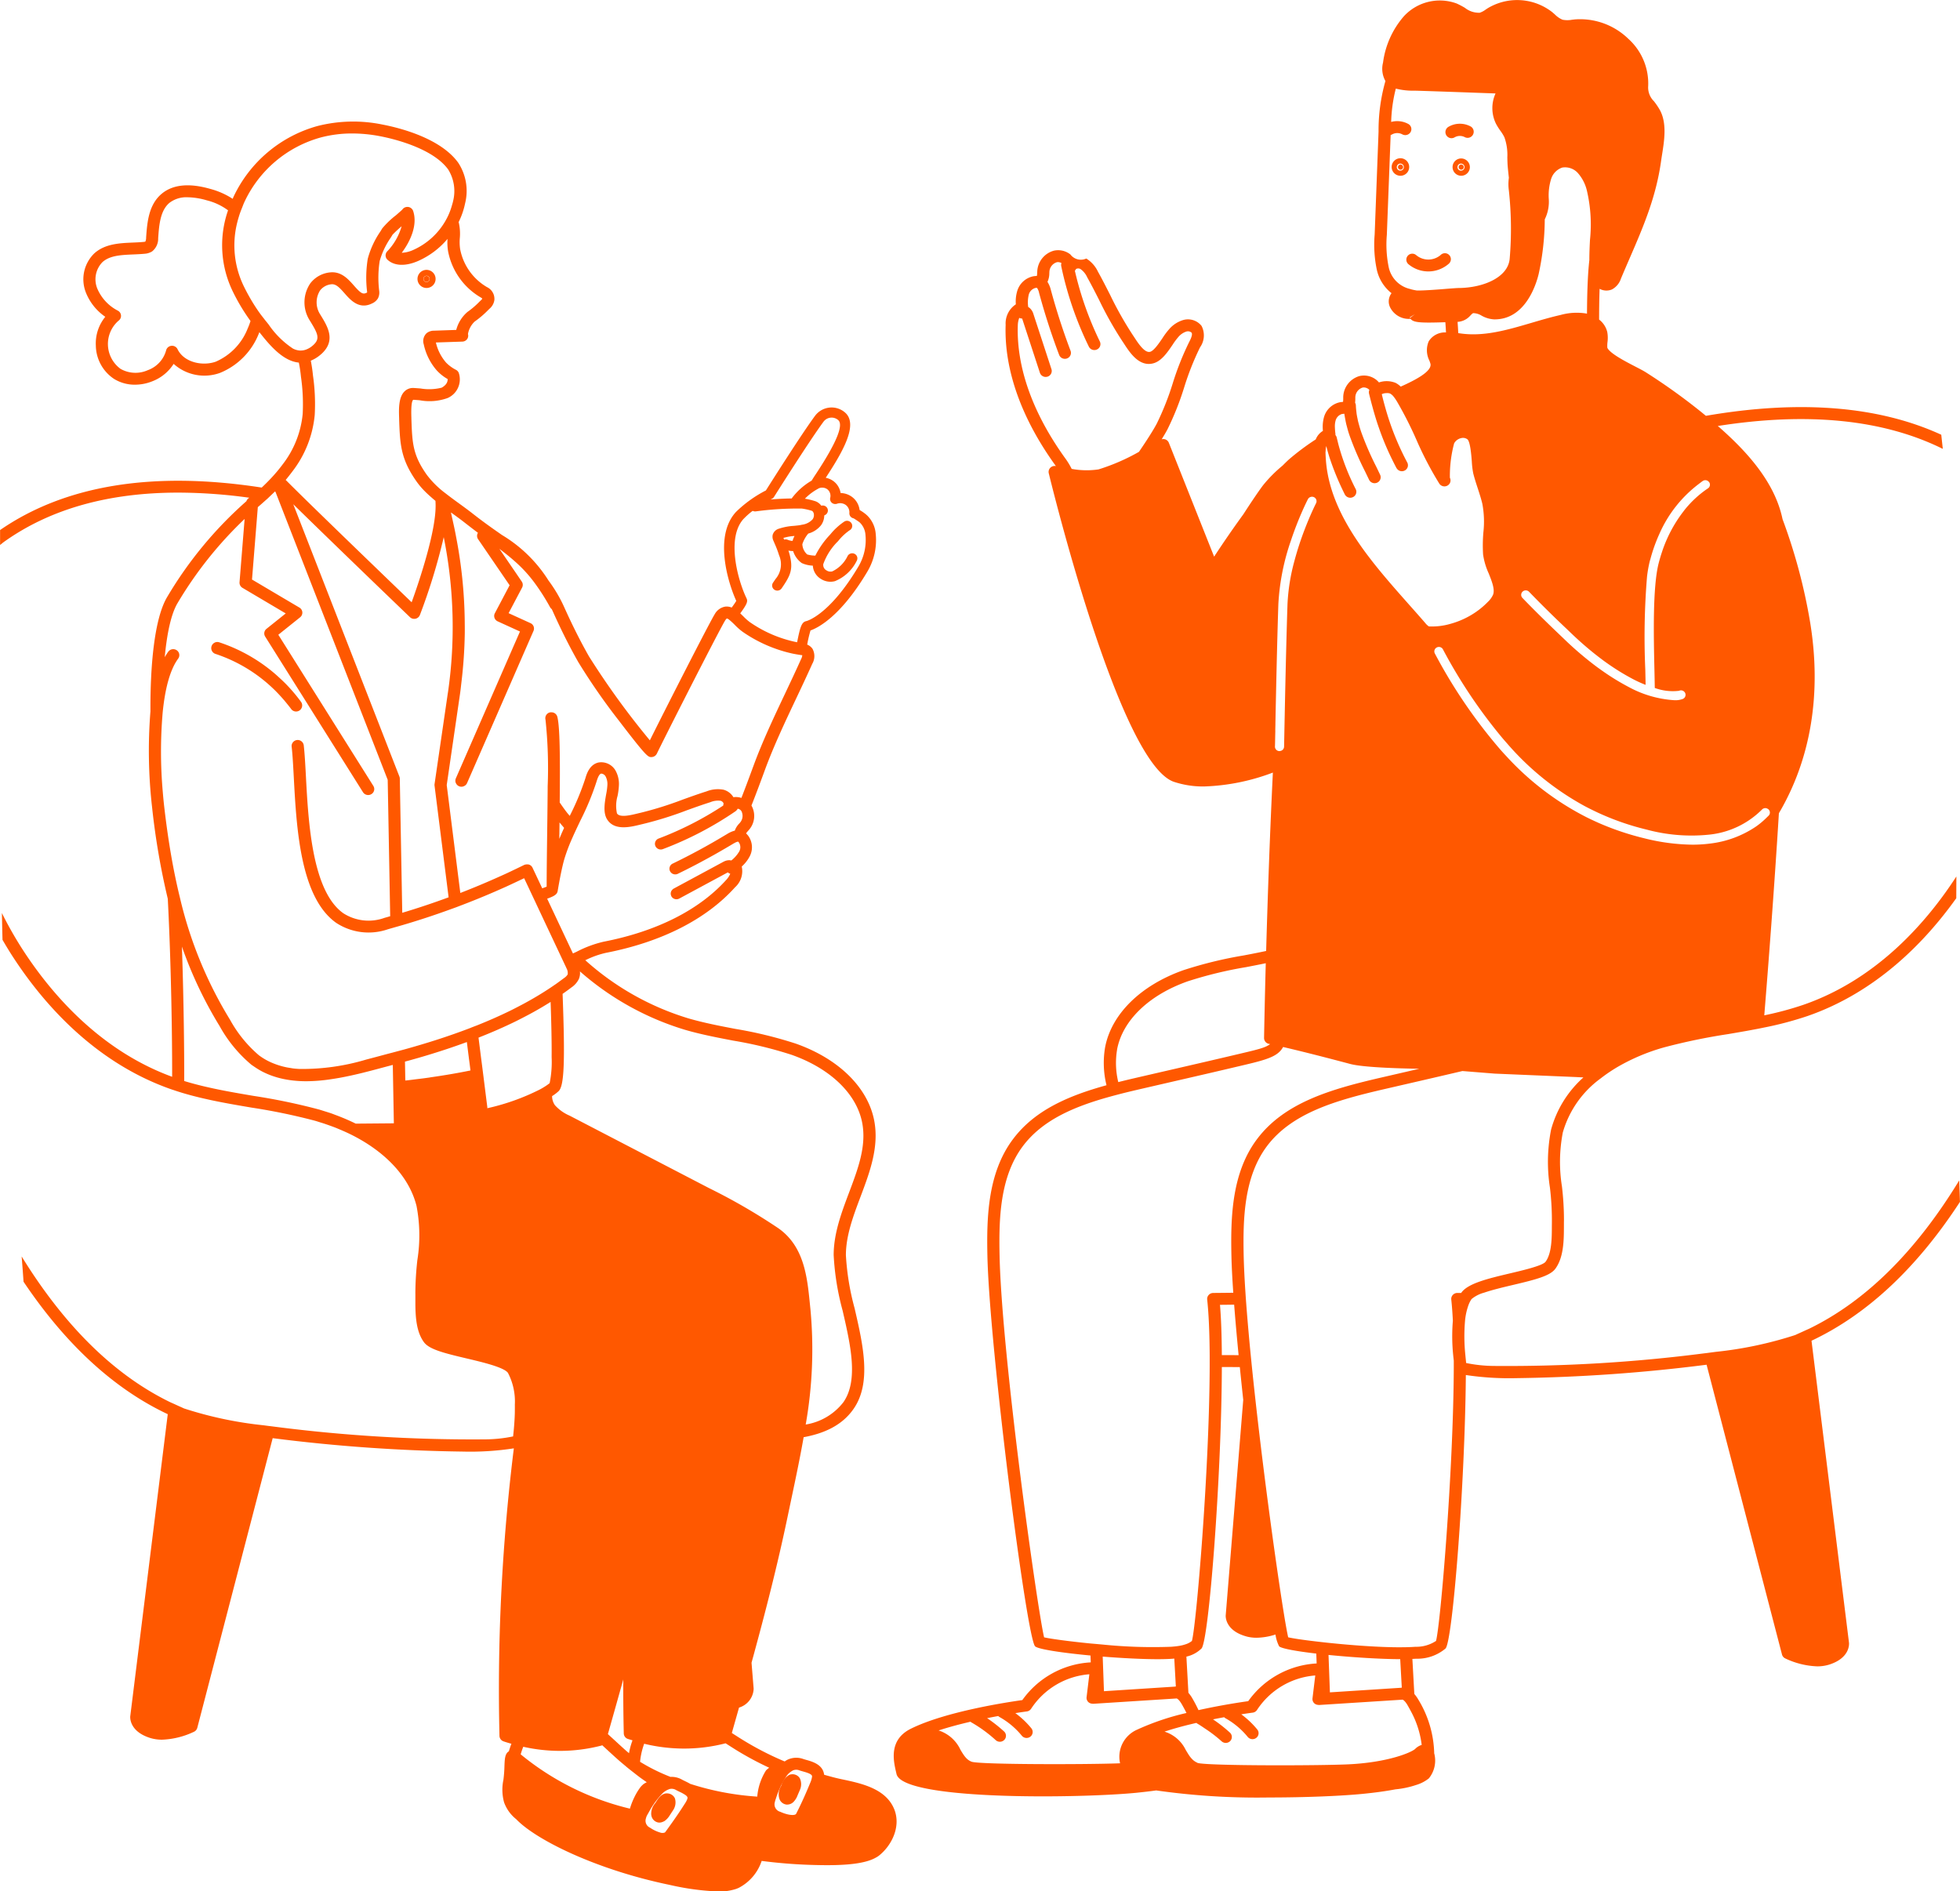
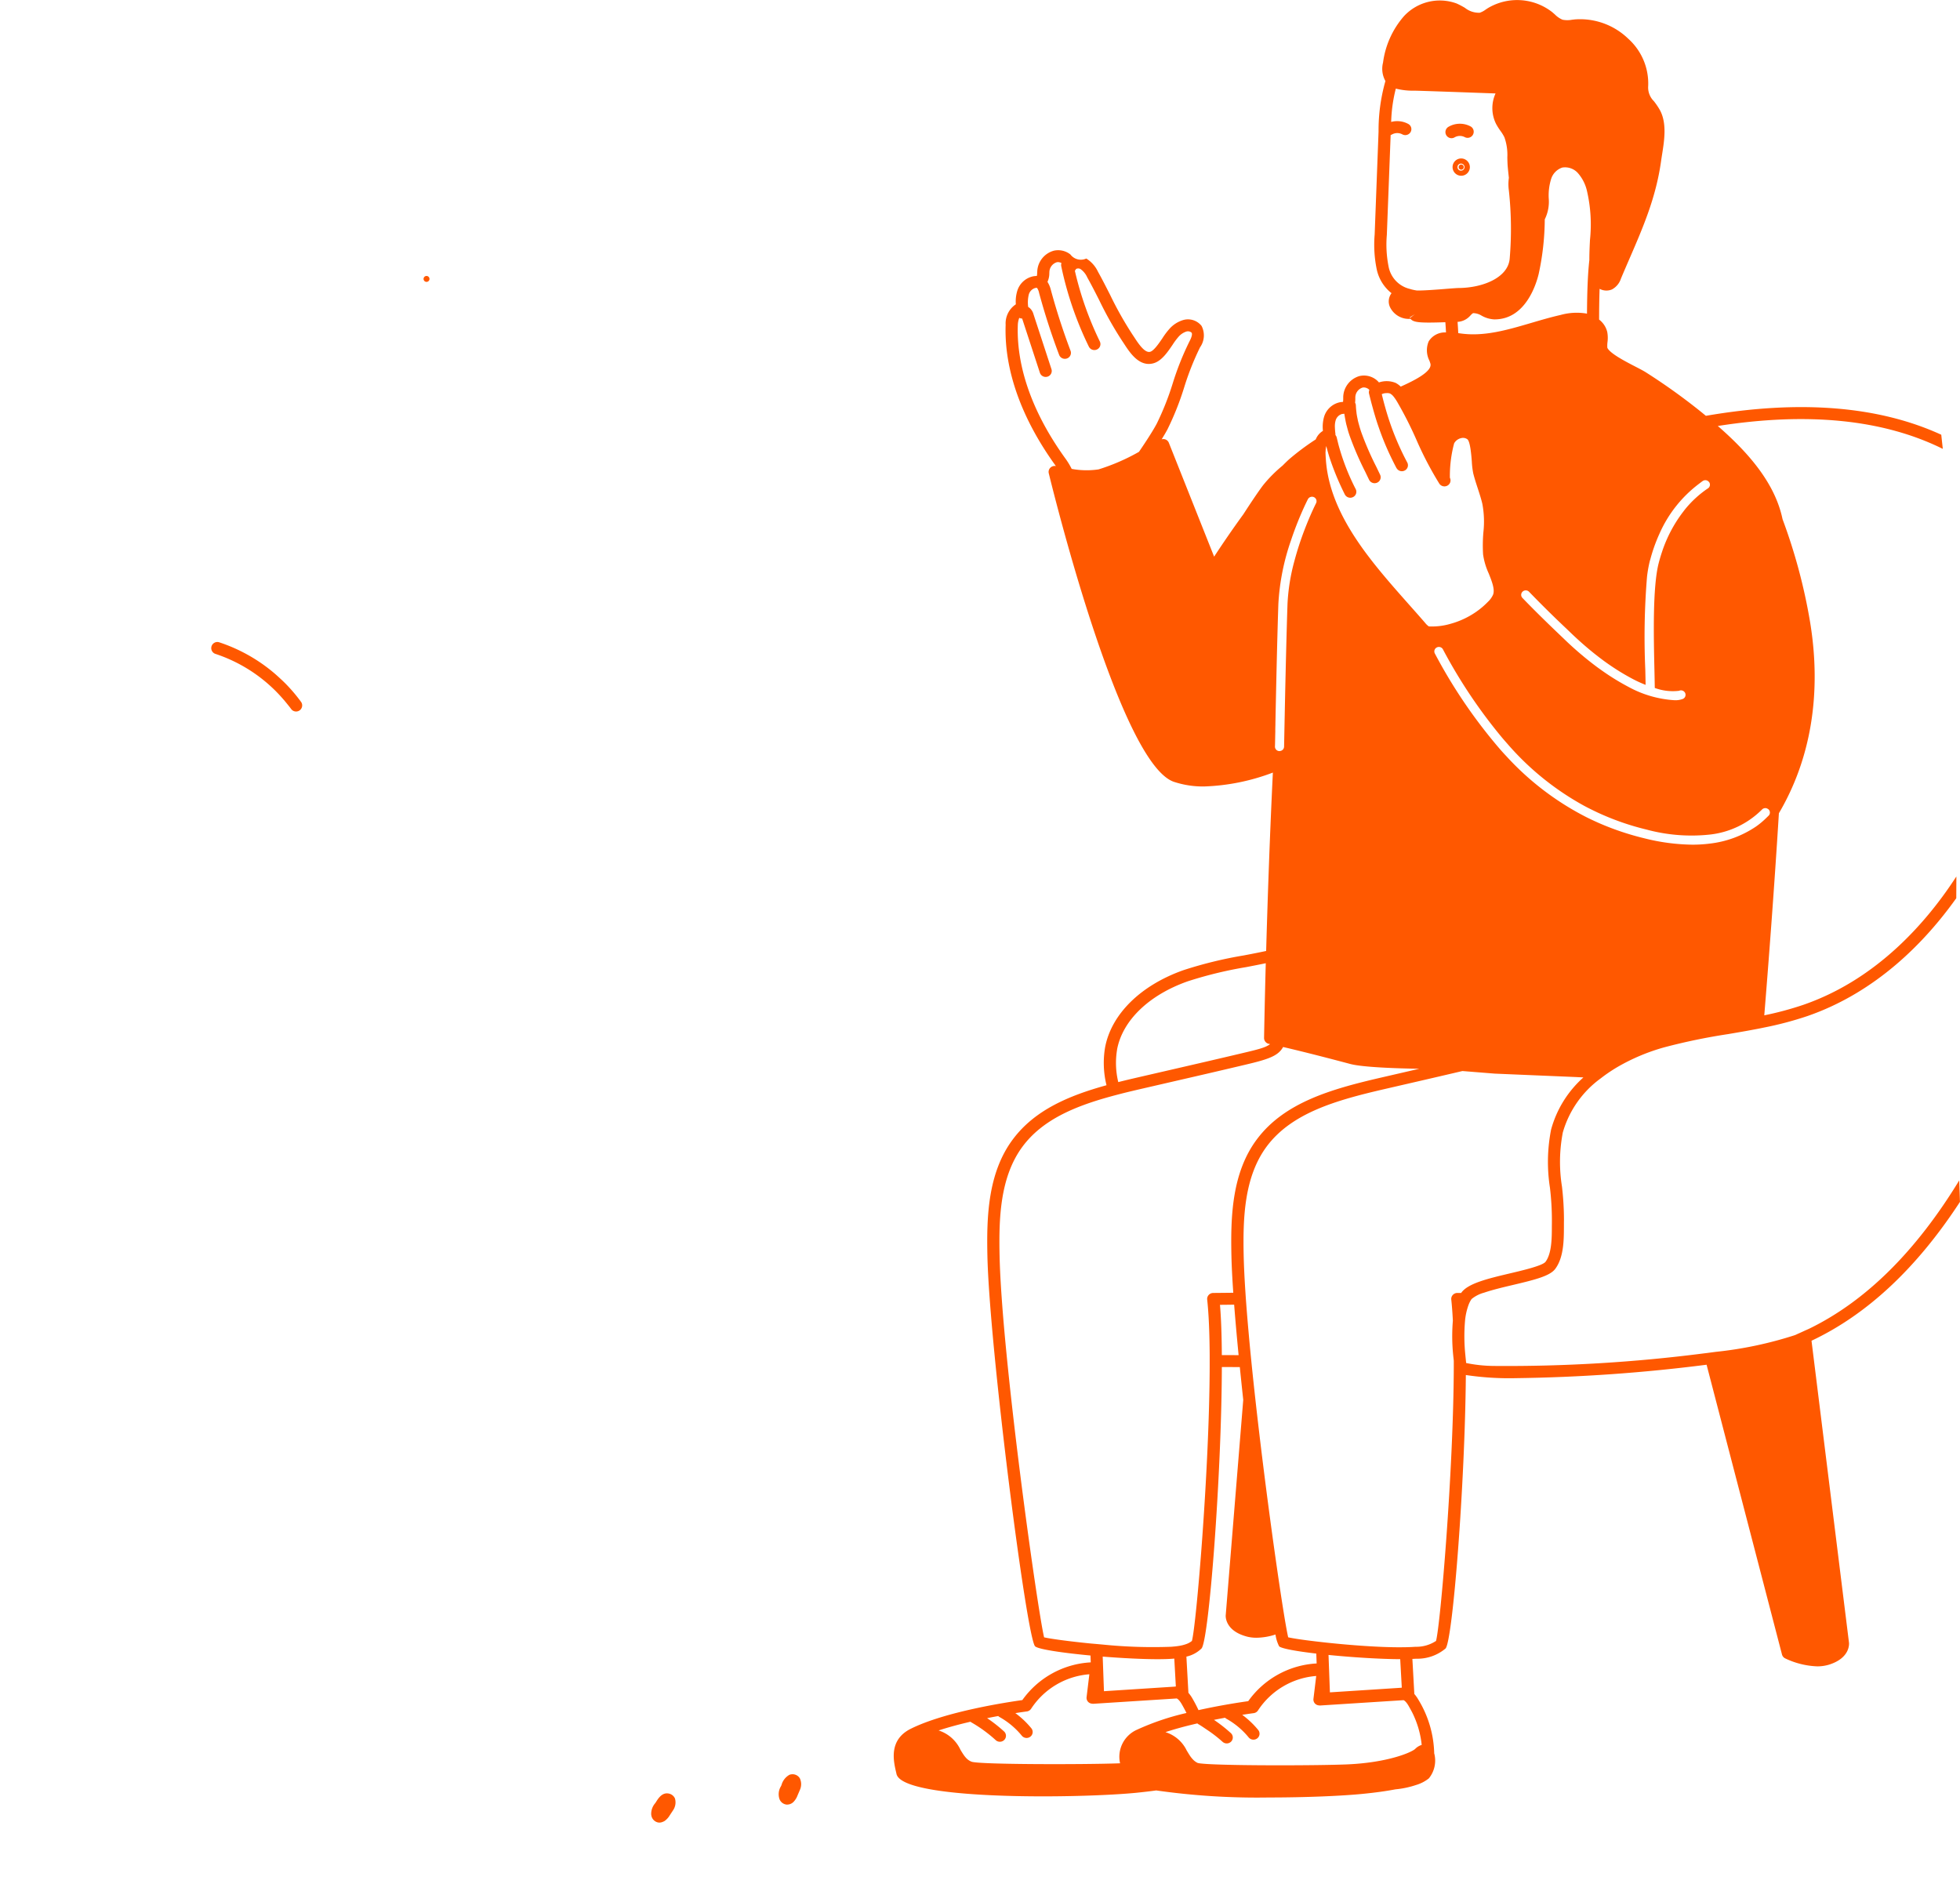
<svg xmlns="http://www.w3.org/2000/svg" width="257" height="248" viewBox="0 0 257 248">
  <g transform="translate(-1756.227 -618.958)">
    <path d="M1996.889,645.977a.336.336,0,1,0,.35.336A.343.343,0,0,0,1996.889,645.977Z" transform="translate(-49.077 -5.444)" fill="#ff5800" />
    <path d="M1996.687,644.977a1.134,1.134,0,1,0,1.149,1.135A1.143,1.143,0,0,0,1996.687,644.977Zm0,1.6a.463.463,0,1,1,.448-.462A.455.455,0,0,1,1996.687,646.574Z" transform="translate(-48.877 -5.242)" fill="#ff5800" />
    <path d="M1995.2,641.173a.8.8,0,0,0,.411-.115,1.388,1.388,0,0,1,1.346-.015.8.8,0,0,0,.792-1.387,2.966,2.966,0,0,0-2.962.034.8.8,0,0,0,.413,1.483Z" transform="translate(-48.648 -4.094)" fill="#ff5800" />
-     <path d="M1986.892,645.977a.336.336,0,1,0,.35.336A.343.343,0,0,0,1986.892,645.977Z" transform="translate(-47.036 -5.444)" fill="#ff5800" />
-     <path d="M1987.838,646.112a1.149,1.149,0,1,0-1.148,1.134A1.143,1.143,0,0,0,1987.838,646.112Zm-1.148.462a.463.463,0,1,1,.448-.462A.456.456,0,0,1,1986.69,646.574Z" transform="translate(-46.835 -5.242)" fill="#ff5800" />
-     <path d="M1993.541,661.916a.783.783,0,1,0-1.068-1.144,2.479,2.479,0,0,1-3.2.032.782.782,0,1,0-1.044,1.165,4.065,4.065,0,0,0,5.313-.053Z" transform="translate(-47.34 -8.382)" fill="#ff5800" />
-     <path d="M2043.9,776.553q-.044-1.352-.094-2.7c0-.041,0-.081,0-.121-5.654,9.278-12.205,15.784-19.576,19.4-.252.124-.508.229-.762.346s-.505.235-.761.345c-.142.062-.282.135-.426.194a50.555,50.555,0,0,1-10.4,2.2c-.262.036-.531.07-.8.106s-.527.07-.8.1a202.425,202.425,0,0,1-27.525,1.642,18.526,18.526,0,0,1-3.606-.385c-.01-.084-.015-.159-.024-.241s-.015-.146-.022-.22q-.03-.283-.055-.558a23.69,23.69,0,0,1-.053-4.424,8.208,8.208,0,0,1,.475-2.193,3.591,3.591,0,0,1,.351-.693.762.762,0,0,1,.084-.095,4.413,4.413,0,0,1,1.6-.8c1.118-.382,2.574-.726,3.776-1.01,3-.708,4.876-1.189,5.564-2.125,1.115-1.519,1.12-3.789,1.124-5.612,0-.267,0-.522.006-.761a37.681,37.681,0,0,0-.261-4.394,20.453,20.453,0,0,1,.109-7.1,13.27,13.27,0,0,1,4.968-7.094q.478-.373.994-.727.558-.381,1.157-.738a26.269,26.269,0,0,1,6.187-2.61,79.05,79.05,0,0,1,8.342-1.728c.8-.135,1.606-.274,2.414-.418l.591-.108.2-.038.614-.115.18-.035c.212-.041.425-.085.636-.129a45.228,45.228,0,0,0,5.792-1.527c9.061-3.138,15.437-9.731,19.517-15.454q.007-1.425.013-2.85c-3.82,5.9-10.342,13.464-20.063,16.83a42.155,42.155,0,0,1-5.125,1.378c.529-6.483,1.29-16.335,1.917-26.5,4.185-7.1,5.633-15.7,4.088-25.08a73.154,73.154,0,0,0-3.609-13.477c-1-4.811-4.6-8.829-8.488-12.219,11.843-1.86,21.731-.848,29.5,3-.064-.618-.136-1.235-.2-1.853-8.214-3.77-18.562-4.6-30.863-2.481-.232-.19-.462-.38-.692-.566a80.137,80.137,0,0,0-7.153-5.12c-.339-.218-.845-.479-1.43-.782-1.247-.645-3.131-1.62-3.594-2.355a.376.376,0,0,1-.056-.116h0a4.124,4.124,0,0,1,.022-.725,4.273,4.273,0,0,0-.031-1.326,2.921,2.921,0,0,0-1.068-1.628c0-1.232.016-2.642.064-4.035a1.869,1.869,0,0,0,1.623.081,2.472,2.472,0,0,0,1.175-1.417c.368-.878.74-1.738,1.108-2.587,1.8-4.149,3.494-8.069,4.156-12.827.039-.282.085-.576.134-.881.29-1.83.651-4.106-.3-5.824a9.034,9.034,0,0,0-.778-1.149,2.525,2.525,0,0,1-.746-1.989,7.891,7.891,0,0,0-2.616-6.2,9.072,9.072,0,0,0-6.99-2.532l-.366.041a3.347,3.347,0,0,1-1.253,0,3.059,3.059,0,0,1-1.013-.694c-.124-.109-.247-.217-.371-.32a7.48,7.48,0,0,0-8.413-.505c-.093.059-.185.121-.277.182a2.85,2.85,0,0,1-.786.421,2.915,2.915,0,0,1-1.944-.641,10.618,10.618,0,0,0-1.09-.572,6.4,6.4,0,0,0-6.908,1.667,11.522,11.522,0,0,0-2.74,6.079,3.279,3.279,0,0,0,.312,2.422,23.651,23.651,0,0,0-.9,6.62l-.511,13.509a15.942,15.942,0,0,0,.271,4.56,5.4,5.4,0,0,0,1.942,3.131,1.772,1.772,0,0,0-.171,1.888,2.748,2.748,0,0,0,2.665,1.475c.281.357.807.489,2.4.489.569,0,1.283-.017,2.162-.047.03.392.062.85.084,1.342a2.493,2.493,0,0,0-2.267,1.167,3,3,0,0,0,.094,2.534c.042.119.085.238.121.355.334,1.041-2.124,2.258-3.884,3.047a2.782,2.782,0,0,0-.678-.493,3.14,3.14,0,0,0-2.179-.056,2.325,2.325,0,0,0-.416-.394,2.6,2.6,0,0,0-2.155-.437,2.946,2.946,0,0,0-2.111,2.734l0,.219a3.1,3.1,0,0,1-.025.424c-.047.008-.109.014-.155.019-.091.009-.183.02-.272.037a2.756,2.756,0,0,0-2.084,2,4.811,4.811,0,0,0-.125,1.752,2.26,2.26,0,0,0-.942,1.116,32.535,32.535,0,0,0-3.442,2.563c-.318.282-.615.58-.912.877a17.825,17.825,0,0,0-2.558,2.578c-.634.843-1.552,2.21-2.58,3.8q-1.986,2.731-3.833,5.557l-5.935-14.928a.787.787,0,0,0-.494-.459.8.8,0,0,0-.45,0c.289-.468.564-.931.771-1.324a37.267,37.267,0,0,0,2.179-5.482,36.216,36.216,0,0,1,2.082-5.255,2.7,2.7,0,0,0,.2-2.807,2.271,2.271,0,0,0-2.427-.766,3.922,3.922,0,0,0-1.786,1.152,9.691,9.691,0,0,0-.908,1.209c-.452.666-1.135,1.675-1.629,1.8-.7.181-1.536-1.084-2.032-1.843-.089-.136-.172-.263-.249-.375a46.167,46.167,0,0,1-2.955-5.241c-.51-1-1.036-2.041-1.6-3.05a4.071,4.071,0,0,0-1.529-1.723,1.71,1.71,0,0,1-2.086-.535,2.6,2.6,0,0,0-2.141-.5,2.961,2.961,0,0,0-2.2,2.67l-.011.217a2.907,2.907,0,0,1-.038.425c-.047.006-.109.011-.156.015-.092.008-.184.016-.273.029a2.769,2.769,0,0,0-2.149,1.934,4.813,4.813,0,0,0-.183,1.749,3,3,0,0,0-1.337,2.691c-.208,5.888,2.07,12.293,6.589,18.52l0,0a.806.806,0,0,0-.724.211.769.769,0,0,0-.211.735c.952,3.886,9.5,38.038,16.39,40.449a12.122,12.122,0,0,0,4,.614,27.867,27.867,0,0,0,8.995-1.82c-.42,8.6-.7,16.994-.882,23.391-.977.209-1.959.4-2.924.583a54.488,54.488,0,0,0-7.894,1.925c-5.63,1.983-9.479,5.772-10.3,10.135a12.211,12.211,0,0,0,.185,4.962c-4.956,1.369-9.405,3.255-12.267,7.08-3.3,4.4-3.457,10.194-3.349,15.274.255,11.959,5.158,50.239,6.259,51.222.437.391,3.6.857,7.259,1.2l.032.9a11.787,11.787,0,0,0-8.971,4.946c-1.876.26-10.068,1.49-14.626,3.76-2.911,1.45-2.269,4.214-1.924,5.7l.053.231c.513,2.254,10.3,2.932,19.213,2.932,4.906,0,9.542-.206,12.212-.467.977-.1,1.847-.2,2.627-.31a93.72,93.72,0,0,0,14.781.925c4.906,0,9.544-.206,12.214-.467,1.783-.174,3.208-.377,4.366-.6a12.073,12.073,0,0,0,2.713-.572,4.884,4.884,0,0,0,1.679-.87,3.694,3.694,0,0,0,.723-3.19c-.007-.029-.017-.052-.024-.079a14.124,14.124,0,0,0-2.076-7.045,4.556,4.556,0,0,0-.531-.749l-.255-4.6c.175-.008.36-.014.516-.025a5.719,5.719,0,0,0,3.829-1.336c.941-.959,2.555-21.591,2.665-35.862a38.318,38.318,0,0,0,6.619.41,218.372,218.372,0,0,0,24.948-1.76l9.888,38a.785.785,0,0,0,.409.5,10.6,10.6,0,0,0,4.2,1.049,5.227,5.227,0,0,0,1.563-.223c2.81-.884,2.622-2.785,2.613-2.871l-4.915-39.6C2031.733,791.32,2038.248,785.223,2043.9,776.553ZM1938.579,674.512c-.638,1.21-2,3.211-2.333,3.695a26.8,26.8,0,0,1-5.3,2.3,10.736,10.736,0,0,1-3.519-.067,9.749,9.749,0,0,0-.77-1.284c-4.314-5.945-6.49-12.018-6.294-17.56a2.875,2.875,0,0,1,.191-.959.771.771,0,0,0,.376.084l2.329,7.118a.8.8,0,0,0,1,.506.778.778,0,0,0,.516-.983l-2.353-7.193a1.7,1.7,0,0,0-.511-.833,1.167,1.167,0,0,0-.186-.123,4.359,4.359,0,0,1,.079-1.638,1.23,1.23,0,0,1,.866-.86c.054-.008.111-.012.166-.017l.038,0a1.691,1.691,0,0,1,.279.667c.739,2.737,1.624,5.472,2.631,8.132a.8.8,0,0,0,.749.511.81.81,0,0,0,.278-.049.777.777,0,0,0,.47-1c-.989-2.613-1.859-5.3-2.585-7.988a3.6,3.6,0,0,0-.444-1.055,2.653,2.653,0,0,0,.243-1.141l.009-.181a1.383,1.383,0,0,1,.97-1.25.746.746,0,0,1,.164-.018.988.988,0,0,1,.45.127.749.749,0,0,0-.034.391,44.98,44.98,0,0,0,3.625,10.569.8.8,0,0,0,.721.445.815.815,0,0,0,.344-.077.776.776,0,0,0,.376-1.043,43.443,43.443,0,0,1-3.278-9.282.75.75,0,0,0,.153-.226.619.619,0,0,1,.577,0,2.688,2.688,0,0,1,.9,1.106c.549.978,1.067,2,1.57,2.991a47.4,47.4,0,0,0,3.06,5.416c.071.1.148.221.23.347.733,1.12,1.96,3,3.793,2.509,1.074-.284,1.855-1.434,2.543-2.45a8.873,8.873,0,0,1,.742-1,2.333,2.333,0,0,1,1.035-.712.717.717,0,0,1,.7.138c.127.181.026.587-.3,1.2a37.29,37.29,0,0,0-2.179,5.483A36.25,36.25,0,0,1,1938.579,674.512Zm79.358,50.6a.607.607,0,0,1,.656-.152.594.594,0,0,1,.117.069.535.535,0,0,1,.072.041.578.578,0,0,1,.042.828c-.1.1-.206.2-.308.3a10.384,10.384,0,0,1-1.356,1.135,13.556,13.556,0,0,1-6.063,2.24,17.893,17.893,0,0,1-2.277.141,26.875,26.875,0,0,1-6.285-.831,36.1,36.1,0,0,1-5.717-1.893c-.319-.136-.634-.279-.948-.425s-.626-.293-.934-.448a36.932,36.932,0,0,1-10.53-8.023c-.19-.2-.379-.407-.568-.617s-.372-.428-.557-.642a67.68,67.68,0,0,1-8.234-12.185.58.58,0,0,1,.248-.793.6.6,0,0,1,.81.243,67.309,67.309,0,0,0,7.771,11.6c.186.218.373.435.561.647s.372.432.561.638a36.449,36.449,0,0,0,9.64,7.641q.445.238.9.462t.9.434a34.428,34.428,0,0,0,6.386,2.217,22.55,22.55,0,0,0,8.123.666A11.4,11.4,0,0,0,2017.938,725.11ZM1996.658,705.2c.228.174.457.347.684.511s.451.321.676.475a30.172,30.172,0,0,0,3.013,1.821,15.964,15.964,0,0,0,1.65.752c-.01-.614-.025-1.3-.042-2.034a96.323,96.323,0,0,1,.226-12.131,16.609,16.609,0,0,1,.36-2.045c.023-.089.054-.173.078-.262a21.115,21.115,0,0,1,1.2-3.357,16.54,16.54,0,0,1,5.161-6.523c.172-.126.337-.265.514-.383a.6.6,0,0,1,.8.122c.011.013.026.02.036.034a.578.578,0,0,1-.16.814,13.739,13.739,0,0,0-3.038,2.795c-.087.11-.169.224-.255.334a17.824,17.824,0,0,0-2.722,5.182c-.167.5-.319,1.006-.452,1.528-.792,3.119-.647,9.586-.551,13.866.021.917.038,1.747.047,2.466a6.887,6.887,0,0,0,3.178.373.605.605,0,0,1,.8.275.582.582,0,0,1-.281.783,2.72,2.72,0,0,1-1.1.177,14.357,14.357,0,0,1-6.016-1.733,31.205,31.205,0,0,1-2.773-1.65c-.23-.153-.459-.313-.688-.474s-.465-.33-.7-.5a44.253,44.253,0,0,1-3.743-3.132c-.276-.256-.544-.522-.818-.781-.207-.195-.411-.393-.617-.589s-.417-.4-.626-.6c-1.348-1.3-2.682-2.615-3.97-3.955a.578.578,0,0,1,.026-.829.607.607,0,0,1,.846.025c1.158,1.2,2.352,2.39,3.561,3.562.208.2.418.4.628.6s.415.4.624.594c.392.371.778.752,1.172,1.118C1994.521,703.487,1995.6,704.395,1996.658,705.2Zm-8-50.31a34.545,34.545,0,0,0,.8-7.171,5.214,5.214,0,0,0,.519-2.769,7.281,7.281,0,0,1,.325-2.555,2.3,2.3,0,0,1,1.448-1.465,2.257,2.257,0,0,1,2.048.716,5.366,5.366,0,0,1,1.2,2.372,19.474,19.474,0,0,1,.388,6.406c-.042.859-.083,1.741-.082,2.636-.223,1.978-.291,4.452-.309,7.032-.034-.008-.066-.02-.1-.027a7.879,7.879,0,0,0-3.368.193c-1.276.289-2.555.666-3.794,1.029-3.22.946-6.261,1.841-9.366,1.387l-.253-.035c-.021-.486-.053-.98-.089-1.477a2.4,2.4,0,0,0,1.7-.854c.189-.191.287-.283.366-.29a2.157,2.157,0,0,1,1.088.332,3.783,3.783,0,0,0,1.644.487h.051C1986.9,660.842,1988.318,656.293,1988.657,654.894ZM1971.8,660.64a.381.381,0,0,1-.054-.062l.673-.418h0Zm.89-3.589c-.24-.039-.472-.084-.692-.141-.1-.03-.2-.063-.3-.085a3.715,3.715,0,0,1-2.723-2.936,14.786,14.786,0,0,1-.225-4.127l.5-13.1a.8.8,0,0,0,.18-.076,1.413,1.413,0,0,1,1.345-.015.809.809,0,0,0,1.089-.292.774.774,0,0,0-.3-1.067,3.03,3.03,0,0,0-2.245-.266,19.741,19.741,0,0,1,.609-4.37,9.1,9.1,0,0,0,2.475.271l.6.015q3.773.124,7.546.262l2.456.087a4.643,4.643,0,0,0,.071,4,8.386,8.386,0,0,0,.568.9,5.718,5.718,0,0,1,.523.847,6.906,6.906,0,0,1,.384,2.637c.009.417.018.828.052,1.22s.075.772.116,1.157l.033.3a5.936,5.936,0,0,0,0,1.67,46.56,46.56,0,0,1,.107,8.932c-.211,2.495-3.525,3.825-6.688,3.849-.222,0-.792.045-1.507.1C1975.681,656.906,1973.566,657.07,1972.695,657.051Zm-11.966,21.017a3.227,3.227,0,0,1,.043-.427c0-.025.01-.048.015-.073.009-.043.016-.088.026-.129.008.032.016.067.024.1l.013.049c.021.081.043.157.064.237.085.325.177.641.271.952a35.788,35.788,0,0,0,2.051,4.993.805.805,0,0,0,1.06.379.774.774,0,0,0,.387-1.038,29.6,29.6,0,0,1-2.261-5.814c-.047-.183-.094-.376-.141-.57-.009-.035-.017-.07-.026-.105-.019-.081-.038-.156-.057-.238l-.014-.061a.757.757,0,0,0-.169-.319c0-.013,0-.025,0-.038a.5.5,0,0,0,.006-.061c-.016-.14-.032-.281-.046-.421-.011-.119-.018-.236-.025-.353,0-.068-.006-.136-.008-.2a2.787,2.787,0,0,1,.088-.8,1.224,1.224,0,0,1,.833-.884c.054-.009.11-.015.166-.021l.154-.019c.035.275.087.548.14.82.011.06.02.12.032.18.022.1.042.209.067.313.043.187.1.372.146.558.018.063.032.128.05.192.036.125.071.25.109.375.029.091.062.181.091.272.011.036.024.071.035.106a40.667,40.667,0,0,0,2.056,4.769q.263.543.517,1.074a.809.809,0,0,0,1.061.379.775.775,0,0,0,.387-1.038q-.256-.537-.522-1.085a39.472,39.472,0,0,1-1.96-4.525q-.128-.378-.236-.758c-.006-.02-.01-.039-.016-.059l-.011-.041c-.06-.216-.122-.431-.171-.647-.012-.052-.018-.1-.029-.154-.059-.279-.115-.558-.153-.837,0-.016,0-.031,0-.047-.042-.32-.073-.64-.083-.96a.747.747,0,0,0-.1-.331,4.679,4.679,0,0,0,.03-.519l0-.183a1.373,1.373,0,0,1,.926-1.275.734.734,0,0,1,.188-.024,1.026,1.026,0,0,1,.591.2.791.791,0,0,1,.137.129.741.741,0,0,0-.047.461q.14.576.286,1.138c.07.267.144.53.216.794s.149.534.227.8c.083.281.166.562.256.842.1.324.214.648.327.973a36.059,36.059,0,0,0,1.7,4.072c.185.379.377.76.585,1.153a.669.669,0,0,0,.043.059.8.8,0,0,0,.667.363.81.81,0,0,0,.367-.088.775.775,0,0,0,.342-1.055,35.562,35.562,0,0,1-2.889-7.224c-.075-.264-.147-.529-.218-.8s-.136-.526-.2-.79l-.036-.143a1.353,1.353,0,0,1,.581-.139,1.156,1.156,0,0,1,.5.05,1.466,1.466,0,0,1,.447.377,5.4,5.4,0,0,1,.455.656l.03.048a49.5,49.5,0,0,1,2.521,4.967,45.384,45.384,0,0,0,3.009,5.765l0,0h0a.807.807,0,0,0,1.1.243.772.772,0,0,0,.288-1.01,16.57,16.57,0,0,1,.557-4.511,1.391,1.391,0,0,1,.915-.684.957.957,0,0,1,.824.152c.378.295.519,2.123.58,2.9a10.771,10.771,0,0,0,.19,1.579c.169.669.383,1.324.591,1.958.227.7.441,1.352.6,2.026a12.628,12.628,0,0,1,.134,3.756,19.992,19.992,0,0,0-.037,2.879,8.987,8.987,0,0,0,.734,2.481c.407,1.019.829,2.072.584,2.772a2.873,2.873,0,0,1-.667.943,10.542,10.542,0,0,1-2.453,1.887,11.026,11.026,0,0,1-2.5,1.023,8.63,8.63,0,0,1-2.813.33,2.268,2.268,0,0,1-.491-.472c-.668-.771-1.363-1.554-2.071-2.35-1.5-1.694-3.064-3.455-4.523-5.289q-.32-.4-.632-.811c-.212-.275-.422-.551-.628-.83-2.7-3.676-4.819-7.654-5.146-12-.029-.383-.054-.767-.054-1.157C1960.724,678.143,1960.727,678.106,1960.729,678.068Zm-6.6,36.67c0-.243.01-.508.016-.783,0-.056,0-.11,0-.167q.006-.3.013-.619c.015-.755.033-1.6.052-2.491.085-4,.205-9.1.324-12.56a30.286,30.286,0,0,1,1.645-8.28c.453-1.362.927-2.554,1.322-3.472.492-1.144.859-1.864.905-1.953a.589.589,0,0,1,.33-.283.6.6,0,0,1,.475.024.582.582,0,0,1,.264.788c-.016.031-.72,1.412-1.514,3.489a40.711,40.711,0,0,0-1.318,4.057,25.922,25.922,0,0,0-.913,5.669c-.061,1.787-.123,4.013-.18,6.3-.071,2.85-.135,5.792-.182,8.1,0,.145-.006.285-.009.425-.006.273-.011.54-.016.792-.006.282-.011.543-.016.794-.028,1.39-.044,2.271-.045,2.3a.586.586,0,0,1-.532.563.639.639,0,0,1-.066.013h-.011a.592.592,0,0,1-.589-.6C1954.089,716.815,1954.1,716.016,1954.129,714.737Zm-20.747,41.839c.714-3.809,4.177-7.152,9.265-8.945a53.2,53.2,0,0,1,7.66-1.862c.849-.163,1.71-.331,2.574-.51-.147,5.471-.213,9.184-.224,9.794a.785.785,0,0,0,.646.78l.143.029c-.559.46-1.72.734-3.645,1.189l-.587.138c-2.954.7-5.912,1.381-8.87,2.062l-4.422,1.02c-.8.186-1.6.375-2.381.574A10.609,10.609,0,0,1,1933.382,756.576Zm-3.542,77.873c-2.816-.279-5.2-.608-6.025-.8-.874-3.658-5.557-36.882-5.838-50.071-.1-4.823.038-10.3,3.04-14.317,2.578-3.446,6.725-5.2,11.379-6.49.255-.07.513-.141.771-.209s.51-.135.767-.2c.776-.2,1.563-.384,2.355-.569l4.419-1.019c2.962-.681,5.924-1.363,8.88-2.064l.585-.138c2.939-.693,4.336-1.128,4.98-2.329,1.625.377,4.421,1.058,8.793,2.222,1.679.447,6.249.587,9.057.633l-.669.155-4.416,1.019c-6.478,1.5-12.591,3.25-16.193,8.064-3.3,4.4-3.457,10.194-3.348,15.274.028,1.325.113,2.973.244,4.857q-1.321.016-2.633.027a.806.806,0,0,0-.589.261.771.771,0,0,0-.2.6c.21,1.925.308,4.432.327,7.266,0,.261,0,.518,0,.784s0,.521,0,.781c-.046,13.777-1.767,33.917-2.329,35.935a2.47,2.47,0,0,1-.818.437,4.816,4.816,0,0,1-.789.2c-.263.044-.528.08-.794.1-.1.009-.2.02-.3.027a65.3,65.3,0,0,1-9.059-.294l-.8-.072Zm20.517-.91a5.069,5.069,0,0,0,1.317.164,8.4,8.4,0,0,0,2.481-.423,4.836,4.836,0,0,0,.481,1.551c.338.3,2.305.649,4.869.949l.047,1.294a11.786,11.786,0,0,0-8.971,4.945c-.961.133-3.581.523-6.52,1.175-.308-.664-.6-1.187-.793-1.521a4.518,4.518,0,0,0-.531-.749l-.264-4.747a4.108,4.108,0,0,0,1.978-1.062c.965-.983,2.636-22.625,2.67-36.911l2.357.009c.141,1.4.291,2.839.449,4.3l-2.3,28.271C1947.619,830.862,1947.513,832.77,1950.357,833.538Zm-3.486-43.489q.929-.009,1.865-.022c.156,2.02.355,4.256.584,6.62-.734,0-1.47-.008-2.2-.008C1947.1,794.093,1947.024,791.835,1946.872,790.05Zm-5.781,50.046c-.047,0-.1.009-.133.016l-9.293.6-.165-4.536c2.55.2,5.18.339,7.193.339.737,0,1.392-.018,1.929-.057.088-.006.177-.016.265-.023Zm-5.136,5.685a3.879,3.879,0,0,0-2.177,4.385h-.022c-4.6.174-18.224.172-19.423-.2-.691-.251-1.041-.835-1.485-1.574a4.764,4.764,0,0,0-2.863-2.533c1.337-.439,2.781-.821,4.182-1.145a.728.728,0,0,0,.079.069,17.888,17.888,0,0,1,3.225,2.346.81.81,0,0,0,1.128-.035.771.771,0,0,0-.036-1.106,19.21,19.21,0,0,0-2.219-1.742c.509-.1,1-.195,1.46-.279a.731.731,0,0,0,.135.115,10.19,10.19,0,0,1,2.952,2.463.81.81,0,0,0,1.122.13.771.771,0,0,0,.132-1.1,11.5,11.5,0,0,0-2.1-1.989c.908-.142,1.475-.216,1.5-.219a.8.8,0,0,0,.582-.375,10.047,10.047,0,0,1,7.623-4.5l-.363,3a.773.773,0,0,0,.213.63.8.8,0,0,0,.53.227.923.923,0,0,0,.1.016l.7-.045.8-.052,9.4-.6.053-.006.02,0c.07.028.331.17.675.775l.053.092c.11.195.243.432.387.711.054.1.11.214.167.329A33.377,33.377,0,0,0,1935.954,845.78Zm37.367,1.977a2,2,0,0,0-.846.518c-.47.452-3.623,1.831-9.1,2.04-3.859.149-14.077.171-17.971-.046l-.194-.012c-.224-.013-.429-.028-.6-.044-.073-.006-.135-.013-.2-.02a2.849,2.849,0,0,1-.46-.075c-.047-.017-.082-.048-.125-.067a2,2,0,0,1-.512-.348,3.458,3.458,0,0,1-.512-.618c-.111-.168-.22-.348-.336-.541-.024-.04-.051-.083-.076-.124a4.624,4.624,0,0,0-2.786-2.409c1.12-.368,2.314-.7,3.5-.982.228-.056.458-.11.685-.163a.647.647,0,0,0,.078.069c.019.011.036.024.055.035.355.2.687.436,1.024.662a17.557,17.557,0,0,1,2.146,1.649.812.812,0,0,0,1.129-.036.771.771,0,0,0-.037-1.1,19.3,19.3,0,0,0-2.219-1.743c.509-.1,1-.195,1.461-.279a.79.79,0,0,0,.135.116,10.169,10.169,0,0,1,2.952,2.463.811.811,0,0,0,1.122.129.771.771,0,0,0,.132-1.1,11.481,11.481,0,0,0-2.1-1.989c.909-.142,1.475-.216,1.5-.219a.8.8,0,0,0,.583-.375,10.047,10.047,0,0,1,7.622-4.5l-.363,3a.771.771,0,0,0,.214.63.788.788,0,0,0,.529.227.758.758,0,0,0,.1.016l.7-.045.8-.051,9.4-.6.053-.005.021,0c.07.028.33.169.674.774l.052.092c.111.2.244.433.389.711A12.344,12.344,0,0,1,1973.321,847.757Zm-12.212-11.8c3.128.314,6.756.543,9.4.554l.208,3.737c-.047,0-.1.008-.133.015l-9.293.6Zm17.4-47.474,0,.009-.516,0a.807.807,0,0,0-.589.261.768.768,0,0,0-.2.6c.09.824.157,1.764.209,2.78a24.7,24.7,0,0,0,.045,4.54c.02.224.051.468.076.7v.075c0,.258,0,.526,0,.79-.05,13.775-1.767,33.866-2.329,35.882a4.692,4.692,0,0,1-2.7.767c-.156.012-.318.021-.484.03-.254.013-.522.02-.8.027-.259,0-.524.008-.8.008-2.805,0-6.4-.275-9.367-.587-.273-.029-.541-.058-.8-.088s-.543-.061-.8-.092c-1.715-.2-3.055-.405-3.635-.54-.05-.213-.116-.536-.191-.94-.044-.239-.092-.5-.144-.8-.083-.477-.176-1.04-.276-1.659-.917-5.7-2.492-17.036-3.678-27.689-.16-1.434-.312-2.857-.455-4.249l-.01-.09c-.026-.264-.052-.523-.078-.784s-.053-.522-.078-.78q-.144-1.457-.268-2.852c-.119-1.318-.225-2.59-.316-3.8-.019-.262-.04-.526-.058-.782s-.035-.521-.052-.78c-.121-1.806-.2-3.454-.233-4.863-.1-4.823.038-10.3,3.039-14.317,3.281-4.384,9.1-6.033,15.273-7.466l4.414-1.017q2.98-.686,5.956-1.385l4.229.339,1.008.042.783.033.8.034,8.126.342c.3.022.615.029.921.049a14.144,14.144,0,0,0-4.239,6.843,21.939,21.939,0,0,0-.148,7.628,36.22,36.22,0,0,1,.254,4.214c0,.246,0,.51-.006.785,0,1.6-.009,3.592-.824,4.7-.376.512-2.943,1.118-4.641,1.518C1982.059,786.6,1979.359,787.233,1978.506,788.48Z" transform="translate(-30.678 0)" fill="#ff5800" />
+     <path d="M2043.9,776.553q-.044-1.352-.094-2.7c0-.041,0-.081,0-.121-5.654,9.278-12.205,15.784-19.576,19.4-.252.124-.508.229-.762.346s-.505.235-.761.345c-.142.062-.282.135-.426.194a50.555,50.555,0,0,1-10.4,2.2c-.262.036-.531.07-.8.106s-.527.07-.8.1a202.425,202.425,0,0,1-27.525,1.642,18.526,18.526,0,0,1-3.606-.385c-.01-.084-.015-.159-.024-.241s-.015-.146-.022-.22q-.03-.283-.055-.558a23.69,23.69,0,0,1-.053-4.424,8.208,8.208,0,0,1,.475-2.193,3.591,3.591,0,0,1,.351-.693.762.762,0,0,1,.084-.095,4.413,4.413,0,0,1,1.6-.8c1.118-.382,2.574-.726,3.776-1.01,3-.708,4.876-1.189,5.564-2.125,1.115-1.519,1.12-3.789,1.124-5.612,0-.267,0-.522.006-.761a37.681,37.681,0,0,0-.261-4.394,20.453,20.453,0,0,1,.109-7.1,13.27,13.27,0,0,1,4.968-7.094q.478-.373.994-.727.558-.381,1.157-.738a26.269,26.269,0,0,1,6.187-2.61,79.05,79.05,0,0,1,8.342-1.728c.8-.135,1.606-.274,2.414-.418l.591-.108.2-.038.614-.115.18-.035c.212-.041.425-.085.636-.129a45.228,45.228,0,0,0,5.792-1.527c9.061-3.138,15.437-9.731,19.517-15.454q.007-1.425.013-2.85c-3.82,5.9-10.342,13.464-20.063,16.83a42.155,42.155,0,0,1-5.125,1.378c.529-6.483,1.29-16.335,1.917-26.5,4.185-7.1,5.633-15.7,4.088-25.08a73.154,73.154,0,0,0-3.609-13.477c-1-4.811-4.6-8.829-8.488-12.219,11.843-1.86,21.731-.848,29.5,3-.064-.618-.136-1.235-.2-1.853-8.214-3.77-18.562-4.6-30.863-2.481-.232-.19-.462-.38-.692-.566a80.137,80.137,0,0,0-7.153-5.12c-.339-.218-.845-.479-1.43-.782-1.247-.645-3.131-1.62-3.594-2.355a.376.376,0,0,1-.056-.116h0a4.124,4.124,0,0,1,.022-.725,4.273,4.273,0,0,0-.031-1.326,2.921,2.921,0,0,0-1.068-1.628c0-1.232.016-2.642.064-4.035a1.869,1.869,0,0,0,1.623.081,2.472,2.472,0,0,0,1.175-1.417c.368-.878.74-1.738,1.108-2.587,1.8-4.149,3.494-8.069,4.156-12.827.039-.282.085-.576.134-.881.29-1.83.651-4.106-.3-5.824a9.034,9.034,0,0,0-.778-1.149,2.525,2.525,0,0,1-.746-1.989,7.891,7.891,0,0,0-2.616-6.2,9.072,9.072,0,0,0-6.99-2.532l-.366.041a3.347,3.347,0,0,1-1.253,0,3.059,3.059,0,0,1-1.013-.694c-.124-.109-.247-.217-.371-.32a7.48,7.48,0,0,0-8.413-.505c-.093.059-.185.121-.277.182a2.85,2.85,0,0,1-.786.421,2.915,2.915,0,0,1-1.944-.641,10.618,10.618,0,0,0-1.09-.572,6.4,6.4,0,0,0-6.908,1.667,11.522,11.522,0,0,0-2.74,6.079,3.279,3.279,0,0,0,.312,2.422,23.651,23.651,0,0,0-.9,6.62l-.511,13.509a15.942,15.942,0,0,0,.271,4.56,5.4,5.4,0,0,0,1.942,3.131,1.772,1.772,0,0,0-.171,1.888,2.748,2.748,0,0,0,2.665,1.475c.281.357.807.489,2.4.489.569,0,1.283-.017,2.162-.047.03.392.062.85.084,1.342a2.493,2.493,0,0,0-2.267,1.167,3,3,0,0,0,.094,2.534c.042.119.085.238.121.355.334,1.041-2.124,2.258-3.884,3.047a2.782,2.782,0,0,0-.678-.493,3.14,3.14,0,0,0-2.179-.056,2.325,2.325,0,0,0-.416-.394,2.6,2.6,0,0,0-2.155-.437,2.946,2.946,0,0,0-2.111,2.734l0,.219a3.1,3.1,0,0,1-.025.424c-.047.008-.109.014-.155.019-.091.009-.183.02-.272.037a2.756,2.756,0,0,0-2.084,2,4.811,4.811,0,0,0-.125,1.752,2.26,2.26,0,0,0-.942,1.116,32.535,32.535,0,0,0-3.442,2.563c-.318.282-.615.58-.912.877a17.825,17.825,0,0,0-2.558,2.578c-.634.843-1.552,2.21-2.58,3.8q-1.986,2.731-3.833,5.557l-5.935-14.928a.787.787,0,0,0-.494-.459.8.8,0,0,0-.45,0c.289-.468.564-.931.771-1.324a37.267,37.267,0,0,0,2.179-5.482,36.216,36.216,0,0,1,2.082-5.255,2.7,2.7,0,0,0,.2-2.807,2.271,2.271,0,0,0-2.427-.766,3.922,3.922,0,0,0-1.786,1.152,9.691,9.691,0,0,0-.908,1.209c-.452.666-1.135,1.675-1.629,1.8-.7.181-1.536-1.084-2.032-1.843-.089-.136-.172-.263-.249-.375a46.167,46.167,0,0,1-2.955-5.241c-.51-1-1.036-2.041-1.6-3.05a4.071,4.071,0,0,0-1.529-1.723,1.71,1.71,0,0,1-2.086-.535,2.6,2.6,0,0,0-2.141-.5,2.961,2.961,0,0,0-2.2,2.67l-.011.217a2.907,2.907,0,0,1-.038.425c-.047.006-.109.011-.156.015-.092.008-.184.016-.273.029a2.769,2.769,0,0,0-2.149,1.934,4.813,4.813,0,0,0-.183,1.749,3,3,0,0,0-1.337,2.691c-.208,5.888,2.07,12.293,6.589,18.52l0,0a.806.806,0,0,0-.724.211.769.769,0,0,0-.211.735c.952,3.886,9.5,38.038,16.39,40.449a12.122,12.122,0,0,0,4,.614,27.867,27.867,0,0,0,8.995-1.82c-.42,8.6-.7,16.994-.882,23.391-.977.209-1.959.4-2.924.583a54.488,54.488,0,0,0-7.894,1.925c-5.63,1.983-9.479,5.772-10.3,10.135a12.211,12.211,0,0,0,.185,4.962c-4.956,1.369-9.405,3.255-12.267,7.08-3.3,4.4-3.457,10.194-3.349,15.274.255,11.959,5.158,50.239,6.259,51.222.437.391,3.6.857,7.259,1.2l.032.9a11.787,11.787,0,0,0-8.971,4.946c-1.876.26-10.068,1.49-14.626,3.76-2.911,1.45-2.269,4.214-1.924,5.7l.053.231c.513,2.254,10.3,2.932,19.213,2.932,4.906,0,9.542-.206,12.212-.467.977-.1,1.847-.2,2.627-.31a93.72,93.72,0,0,0,14.781.925c4.906,0,9.544-.206,12.214-.467,1.783-.174,3.208-.377,4.366-.6a12.073,12.073,0,0,0,2.713-.572,4.884,4.884,0,0,0,1.679-.87,3.694,3.694,0,0,0,.723-3.19c-.007-.029-.017-.052-.024-.079a14.124,14.124,0,0,0-2.076-7.045,4.556,4.556,0,0,0-.531-.749l-.255-4.6c.175-.008.36-.014.516-.025a5.719,5.719,0,0,0,3.829-1.336c.941-.959,2.555-21.591,2.665-35.862a38.318,38.318,0,0,0,6.619.41,218.372,218.372,0,0,0,24.948-1.76l9.888,38a.785.785,0,0,0,.409.5,10.6,10.6,0,0,0,4.2,1.049,5.227,5.227,0,0,0,1.563-.223c2.81-.884,2.622-2.785,2.613-2.871l-4.915-39.6C2031.733,791.32,2038.248,785.223,2043.9,776.553ZM1938.579,674.512c-.638,1.21-2,3.211-2.333,3.695a26.8,26.8,0,0,1-5.3,2.3,10.736,10.736,0,0,1-3.519-.067,9.749,9.749,0,0,0-.77-1.284c-4.314-5.945-6.49-12.018-6.294-17.56a2.875,2.875,0,0,1,.191-.959.771.771,0,0,0,.376.084l2.329,7.118a.8.8,0,0,0,1,.506.778.778,0,0,0,.516-.983l-2.353-7.193a1.7,1.7,0,0,0-.511-.833,1.167,1.167,0,0,0-.186-.123,4.359,4.359,0,0,1,.079-1.638,1.23,1.23,0,0,1,.866-.86c.054-.008.111-.012.166-.017l.038,0a1.691,1.691,0,0,1,.279.667c.739,2.737,1.624,5.472,2.631,8.132a.8.8,0,0,0,.749.511.81.81,0,0,0,.278-.049.777.777,0,0,0,.47-1c-.989-2.613-1.859-5.3-2.585-7.988a3.6,3.6,0,0,0-.444-1.055,2.653,2.653,0,0,0,.243-1.141l.009-.181a1.383,1.383,0,0,1,.97-1.25.746.746,0,0,1,.164-.018.988.988,0,0,1,.45.127.749.749,0,0,0-.034.391,44.98,44.98,0,0,0,3.625,10.569.8.8,0,0,0,.721.445.815.815,0,0,0,.344-.077.776.776,0,0,0,.376-1.043,43.443,43.443,0,0,1-3.278-9.282.75.75,0,0,0,.153-.226.619.619,0,0,1,.577,0,2.688,2.688,0,0,1,.9,1.106c.549.978,1.067,2,1.57,2.991a47.4,47.4,0,0,0,3.06,5.416c.071.1.148.221.23.347.733,1.12,1.96,3,3.793,2.509,1.074-.284,1.855-1.434,2.543-2.45a8.873,8.873,0,0,1,.742-1,2.333,2.333,0,0,1,1.035-.712.717.717,0,0,1,.7.138c.127.181.026.587-.3,1.2a37.29,37.29,0,0,0-2.179,5.483A36.25,36.25,0,0,1,1938.579,674.512Zm79.358,50.6a.607.607,0,0,1,.656-.152.594.594,0,0,1,.117.069.535.535,0,0,1,.072.041.578.578,0,0,1,.042.828c-.1.1-.206.2-.308.3a10.384,10.384,0,0,1-1.356,1.135,13.556,13.556,0,0,1-6.063,2.24,17.893,17.893,0,0,1-2.277.141,26.875,26.875,0,0,1-6.285-.831,36.1,36.1,0,0,1-5.717-1.893c-.319-.136-.634-.279-.948-.425s-.626-.293-.934-.448a36.932,36.932,0,0,1-10.53-8.023c-.19-.2-.379-.407-.568-.617s-.372-.428-.557-.642a67.68,67.68,0,0,1-8.234-12.185.58.58,0,0,1,.248-.793.6.6,0,0,1,.81.243,67.309,67.309,0,0,0,7.771,11.6c.186.218.373.435.561.647s.372.432.561.638a36.449,36.449,0,0,0,9.64,7.641q.445.238.9.462t.9.434a34.428,34.428,0,0,0,6.386,2.217,22.55,22.55,0,0,0,8.123.666A11.4,11.4,0,0,0,2017.938,725.11ZM1996.658,705.2c.228.174.457.347.684.511s.451.321.676.475a30.172,30.172,0,0,0,3.013,1.821,15.964,15.964,0,0,0,1.65.752c-.01-.614-.025-1.3-.042-2.034a96.323,96.323,0,0,1,.226-12.131,16.609,16.609,0,0,1,.36-2.045c.023-.089.054-.173.078-.262a21.115,21.115,0,0,1,1.2-3.357,16.54,16.54,0,0,1,5.161-6.523c.172-.126.337-.265.514-.383a.6.6,0,0,1,.8.122c.011.013.026.02.036.034a.578.578,0,0,1-.16.814,13.739,13.739,0,0,0-3.038,2.795c-.087.11-.169.224-.255.334a17.824,17.824,0,0,0-2.722,5.182c-.167.5-.319,1.006-.452,1.528-.792,3.119-.647,9.586-.551,13.866.021.917.038,1.747.047,2.466a6.887,6.887,0,0,0,3.178.373.605.605,0,0,1,.8.275.582.582,0,0,1-.281.783,2.72,2.72,0,0,1-1.1.177,14.357,14.357,0,0,1-6.016-1.733,31.205,31.205,0,0,1-2.773-1.65c-.23-.153-.459-.313-.688-.474s-.465-.33-.7-.5a44.253,44.253,0,0,1-3.743-3.132c-.276-.256-.544-.522-.818-.781-.207-.195-.411-.393-.617-.589s-.417-.4-.626-.6c-1.348-1.3-2.682-2.615-3.97-3.955a.578.578,0,0,1,.026-.829.607.607,0,0,1,.846.025c1.158,1.2,2.352,2.39,3.561,3.562.208.2.418.4.628.6s.415.4.624.594c.392.371.778.752,1.172,1.118C1994.521,703.487,1995.6,704.395,1996.658,705.2Zm-8-50.31a34.545,34.545,0,0,0,.8-7.171,5.214,5.214,0,0,0,.519-2.769,7.281,7.281,0,0,1,.325-2.555,2.3,2.3,0,0,1,1.448-1.465,2.257,2.257,0,0,1,2.048.716,5.366,5.366,0,0,1,1.2,2.372,19.474,19.474,0,0,1,.388,6.406c-.042.859-.083,1.741-.082,2.636-.223,1.978-.291,4.452-.309,7.032-.034-.008-.066-.02-.1-.027a7.879,7.879,0,0,0-3.368.193c-1.276.289-2.555.666-3.794,1.029-3.22.946-6.261,1.841-9.366,1.387l-.253-.035c-.021-.486-.053-.98-.089-1.477a2.4,2.4,0,0,0,1.7-.854c.189-.191.287-.283.366-.29a2.157,2.157,0,0,1,1.088.332,3.783,3.783,0,0,0,1.644.487h.051C1986.9,660.842,1988.318,656.293,1988.657,654.894ZM1971.8,660.64a.381.381,0,0,1-.054-.062l.673-.418h0Zm.89-3.589c-.24-.039-.472-.084-.692-.141-.1-.03-.2-.063-.3-.085a3.715,3.715,0,0,1-2.723-2.936,14.786,14.786,0,0,1-.225-4.127l.5-13.1a.8.8,0,0,0,.18-.076,1.413,1.413,0,0,1,1.345-.015.809.809,0,0,0,1.089-.292.774.774,0,0,0-.3-1.067,3.03,3.03,0,0,0-2.245-.266,19.741,19.741,0,0,1,.609-4.37,9.1,9.1,0,0,0,2.475.271l.6.015q3.773.124,7.546.262l2.456.087a4.643,4.643,0,0,0,.071,4,8.386,8.386,0,0,0,.568.9,5.718,5.718,0,0,1,.523.847,6.906,6.906,0,0,1,.384,2.637c.009.417.018.828.052,1.22s.075.772.116,1.157l.033.3a5.936,5.936,0,0,0,0,1.67,46.56,46.56,0,0,1,.107,8.932c-.211,2.495-3.525,3.825-6.688,3.849-.222,0-.792.045-1.507.1C1975.681,656.906,1973.566,657.07,1972.695,657.051Zm-11.966,21.017a3.227,3.227,0,0,1,.043-.427c0-.025.01-.048.015-.073.009-.043.016-.088.026-.129.008.032.016.067.024.1l.013.049c.021.081.043.157.064.237.085.325.177.641.271.952a35.788,35.788,0,0,0,2.051,4.993.805.805,0,0,0,1.06.379.774.774,0,0,0,.387-1.038,29.6,29.6,0,0,1-2.261-5.814c-.047-.183-.094-.376-.141-.57-.009-.035-.017-.07-.026-.105-.019-.081-.038-.156-.057-.238l-.014-.061a.757.757,0,0,0-.169-.319c0-.013,0-.025,0-.038a.5.5,0,0,0,.006-.061c-.016-.14-.032-.281-.046-.421-.011-.119-.018-.236-.025-.353,0-.068-.006-.136-.008-.2a2.787,2.787,0,0,1,.088-.8,1.224,1.224,0,0,1,.833-.884c.054-.009.11-.015.166-.021l.154-.019c.035.275.087.548.14.82.011.06.02.12.032.18.022.1.042.209.067.313.043.187.1.372.146.558.018.063.032.128.05.192.036.125.071.25.109.375.029.091.062.181.091.272.011.036.024.071.035.106a40.667,40.667,0,0,0,2.056,4.769q.263.543.517,1.074a.809.809,0,0,0,1.061.379.775.775,0,0,0,.387-1.038q-.256-.537-.522-1.085a39.472,39.472,0,0,1-1.96-4.525q-.128-.378-.236-.758c-.006-.02-.01-.039-.016-.059l-.011-.041c-.06-.216-.122-.431-.171-.647-.012-.052-.018-.1-.029-.154-.059-.279-.115-.558-.153-.837,0-.016,0-.031,0-.047-.042-.32-.073-.64-.083-.96a.747.747,0,0,0-.1-.331,4.679,4.679,0,0,0,.03-.519l0-.183a1.373,1.373,0,0,1,.926-1.275.734.734,0,0,1,.188-.024,1.026,1.026,0,0,1,.591.2.791.791,0,0,1,.137.129.741.741,0,0,0-.047.461q.14.576.286,1.138c.07.267.144.53.216.794s.149.534.227.8c.083.281.166.562.256.842.1.324.214.648.327.973a36.059,36.059,0,0,0,1.7,4.072c.185.379.377.76.585,1.153a.669.669,0,0,0,.043.059.8.8,0,0,0,.667.363.81.81,0,0,0,.367-.088.775.775,0,0,0,.342-1.055,35.562,35.562,0,0,1-2.889-7.224c-.075-.264-.147-.529-.218-.8s-.136-.526-.2-.79l-.036-.143a1.353,1.353,0,0,1,.581-.139,1.156,1.156,0,0,1,.5.05,1.466,1.466,0,0,1,.447.377,5.4,5.4,0,0,1,.455.656l.03.048a49.5,49.5,0,0,1,2.521,4.967,45.384,45.384,0,0,0,3.009,5.765l0,0h0a.807.807,0,0,0,1.1.243.772.772,0,0,0,.288-1.01,16.57,16.57,0,0,1,.557-4.511,1.391,1.391,0,0,1,.915-.684.957.957,0,0,1,.824.152c.378.295.519,2.123.58,2.9a10.771,10.771,0,0,0,.19,1.579c.169.669.383,1.324.591,1.958.227.7.441,1.352.6,2.026a12.628,12.628,0,0,1,.134,3.756,19.992,19.992,0,0,0-.037,2.879,8.987,8.987,0,0,0,.734,2.481c.407,1.019.829,2.072.584,2.772a2.873,2.873,0,0,1-.667.943,10.542,10.542,0,0,1-2.453,1.887,11.026,11.026,0,0,1-2.5,1.023,8.63,8.63,0,0,1-2.813.33,2.268,2.268,0,0,1-.491-.472c-.668-.771-1.363-1.554-2.071-2.35-1.5-1.694-3.064-3.455-4.523-5.289q-.32-.4-.632-.811c-.212-.275-.422-.551-.628-.83-2.7-3.676-4.819-7.654-5.146-12-.029-.383-.054-.767-.054-1.157C1960.724,678.143,1960.727,678.106,1960.729,678.068Zm-6.6,36.67c0-.243.01-.508.016-.783,0-.056,0-.11,0-.167q.006-.3.013-.619c.015-.755.033-1.6.052-2.491.085-4,.205-9.1.324-12.56a30.286,30.286,0,0,1,1.645-8.28c.453-1.362.927-2.554,1.322-3.472.492-1.144.859-1.864.905-1.953a.589.589,0,0,1,.33-.283.6.6,0,0,1,.475.024.582.582,0,0,1,.264.788c-.016.031-.72,1.412-1.514,3.489a40.711,40.711,0,0,0-1.318,4.057,25.922,25.922,0,0,0-.913,5.669c-.061,1.787-.123,4.013-.18,6.3-.071,2.85-.135,5.792-.182,8.1,0,.145-.006.285-.009.425-.006.273-.011.54-.016.792-.006.282-.011.543-.016.794-.028,1.39-.044,2.271-.045,2.3a.586.586,0,0,1-.532.563.639.639,0,0,1-.066.013h-.011a.592.592,0,0,1-.589-.6C1954.089,716.815,1954.1,716.016,1954.129,714.737Zm-20.747,41.839c.714-3.809,4.177-7.152,9.265-8.945a53.2,53.2,0,0,1,7.66-1.862c.849-.163,1.71-.331,2.574-.51-.147,5.471-.213,9.184-.224,9.794a.785.785,0,0,0,.646.78l.143.029c-.559.46-1.72.734-3.645,1.189l-.587.138c-2.954.7-5.912,1.381-8.87,2.062l-4.422,1.02c-.8.186-1.6.375-2.381.574A10.609,10.609,0,0,1,1933.382,756.576Zm-3.542,77.873c-2.816-.279-5.2-.608-6.025-.8-.874-3.658-5.557-36.882-5.838-50.071-.1-4.823.038-10.3,3.04-14.317,2.578-3.446,6.725-5.2,11.379-6.49.255-.07.513-.141.771-.209s.51-.135.767-.2c.776-.2,1.563-.384,2.355-.569l4.419-1.019c2.962-.681,5.924-1.363,8.88-2.064l.585-.138c2.939-.693,4.336-1.128,4.98-2.329,1.625.377,4.421,1.058,8.793,2.222,1.679.447,6.249.587,9.057.633l-.669.155-4.416,1.019c-6.478,1.5-12.591,3.25-16.193,8.064-3.3,4.4-3.457,10.194-3.348,15.274.028,1.325.113,2.973.244,4.857q-1.321.016-2.633.027a.806.806,0,0,0-.589.261.771.771,0,0,0-.2.6c.21,1.925.308,4.432.327,7.266,0,.261,0,.518,0,.784s0,.521,0,.781c-.046,13.777-1.767,33.917-2.329,35.935a2.47,2.47,0,0,1-.818.437,4.816,4.816,0,0,1-.789.2c-.263.044-.528.08-.794.1-.1.009-.2.02-.3.027a65.3,65.3,0,0,1-9.059-.294l-.8-.072Zm20.517-.91a5.069,5.069,0,0,0,1.317.164,8.4,8.4,0,0,0,2.481-.423,4.836,4.836,0,0,0,.481,1.551c.338.3,2.305.649,4.869.949l.047,1.294a11.786,11.786,0,0,0-8.971,4.945c-.961.133-3.581.523-6.52,1.175-.308-.664-.6-1.187-.793-1.521a4.518,4.518,0,0,0-.531-.749l-.264-4.747a4.108,4.108,0,0,0,1.978-1.062c.965-.983,2.636-22.625,2.67-36.911l2.357.009c.141,1.4.291,2.839.449,4.3l-2.3,28.271C1947.619,830.862,1947.513,832.77,1950.357,833.538Zm-3.486-43.489q.929-.009,1.865-.022c.156,2.02.355,4.256.584,6.62-.734,0-1.47-.008-2.2-.008C1947.1,794.093,1947.024,791.835,1946.872,790.05Zm-5.781,50.046c-.047,0-.1.009-.133.016l-9.293.6-.165-4.536c2.55.2,5.18.339,7.193.339.737,0,1.392-.018,1.929-.057.088-.006.177-.016.265-.023Zm-5.136,5.685a3.879,3.879,0,0,0-2.177,4.385h-.022c-4.6.174-18.224.172-19.423-.2-.691-.251-1.041-.835-1.485-1.574a4.764,4.764,0,0,0-2.863-2.533c1.337-.439,2.781-.821,4.182-1.145a.728.728,0,0,0,.079.069,17.888,17.888,0,0,1,3.225,2.346.81.81,0,0,0,1.128-.035.771.771,0,0,0-.036-1.106,19.21,19.21,0,0,0-2.219-1.742c.509-.1,1-.195,1.46-.279a.731.731,0,0,0,.135.115,10.19,10.19,0,0,1,2.952,2.463.81.81,0,0,0,1.122.13.771.771,0,0,0,.132-1.1,11.5,11.5,0,0,0-2.1-1.989c.908-.142,1.475-.216,1.5-.219a.8.8,0,0,0,.582-.375,10.047,10.047,0,0,1,7.623-4.5l-.363,3a.773.773,0,0,0,.213.63.8.8,0,0,0,.53.227.923.923,0,0,0,.1.016l.7-.045.8-.052,9.4-.6.053-.006.02,0c.07.028.331.17.675.775l.053.092c.11.195.243.432.387.711.054.1.11.214.167.329A33.377,33.377,0,0,0,1935.954,845.78Zm37.367,1.977a2,2,0,0,0-.846.518c-.47.452-3.623,1.831-9.1,2.04-3.859.149-14.077.171-17.971-.046l-.194-.012c-.224-.013-.429-.028-.6-.044-.073-.006-.135-.013-.2-.02a2.849,2.849,0,0,1-.46-.075a2,2,0,0,1-.512-.348,3.458,3.458,0,0,1-.512-.618c-.111-.168-.22-.348-.336-.541-.024-.04-.051-.083-.076-.124a4.624,4.624,0,0,0-2.786-2.409c1.12-.368,2.314-.7,3.5-.982.228-.056.458-.11.685-.163a.647.647,0,0,0,.078.069c.019.011.036.024.055.035.355.2.687.436,1.024.662a17.557,17.557,0,0,1,2.146,1.649.812.812,0,0,0,1.129-.036.771.771,0,0,0-.037-1.1,19.3,19.3,0,0,0-2.219-1.743c.509-.1,1-.195,1.461-.279a.79.79,0,0,0,.135.116,10.169,10.169,0,0,1,2.952,2.463.811.811,0,0,0,1.122.129.771.771,0,0,0,.132-1.1,11.481,11.481,0,0,0-2.1-1.989c.909-.142,1.475-.216,1.5-.219a.8.8,0,0,0,.583-.375,10.047,10.047,0,0,1,7.622-4.5l-.363,3a.771.771,0,0,0,.214.63.788.788,0,0,0,.529.227.758.758,0,0,0,.1.016l.7-.045.8-.051,9.4-.6.053-.005.021,0c.07.028.33.169.674.774l.052.092c.111.2.244.433.389.711A12.344,12.344,0,0,1,1973.321,847.757Zm-12.212-11.8c3.128.314,6.756.543,9.4.554l.208,3.737c-.047,0-.1.008-.133.015l-9.293.6Zm17.4-47.474,0,.009-.516,0a.807.807,0,0,0-.589.261.768.768,0,0,0-.2.6c.09.824.157,1.764.209,2.78a24.7,24.7,0,0,0,.045,4.54c.02.224.051.468.076.7v.075c0,.258,0,.526,0,.79-.05,13.775-1.767,33.866-2.329,35.882a4.692,4.692,0,0,1-2.7.767c-.156.012-.318.021-.484.03-.254.013-.522.02-.8.027-.259,0-.524.008-.8.008-2.805,0-6.4-.275-9.367-.587-.273-.029-.541-.058-.8-.088s-.543-.061-.8-.092c-1.715-.2-3.055-.405-3.635-.54-.05-.213-.116-.536-.191-.94-.044-.239-.092-.5-.144-.8-.083-.477-.176-1.04-.276-1.659-.917-5.7-2.492-17.036-3.678-27.689-.16-1.434-.312-2.857-.455-4.249l-.01-.09c-.026-.264-.052-.523-.078-.784s-.053-.522-.078-.78q-.144-1.457-.268-2.852c-.119-1.318-.225-2.59-.316-3.8-.019-.262-.04-.526-.058-.782s-.035-.521-.052-.78c-.121-1.806-.2-3.454-.233-4.863-.1-4.823.038-10.3,3.039-14.317,3.281-4.384,9.1-6.033,15.273-7.466l4.414-1.017q2.98-.686,5.956-1.385l4.229.339,1.008.042.783.033.8.034,8.126.342c.3.022.615.029.921.049a14.144,14.144,0,0,0-4.239,6.843,21.939,21.939,0,0,0-.148,7.628,36.22,36.22,0,0,1,.254,4.214c0,.246,0,.51-.006.785,0,1.6-.009,3.592-.824,4.7-.376.512-2.943,1.118-4.641,1.518C1982.059,786.6,1979.359,787.233,1978.506,788.48Z" transform="translate(-30.678 0)" fill="#ff5800" />
    <path d="M2010.086,655.3h0Z" transform="translate(-51.842 -7.322)" fill="#ff5800" />
-     <path d="M1873.41,860.043c-1.163-2.577-4.3-3.236-6.822-3.765l-.1-.022c-.441-.093-.873-.2-1.3-.317-.3-.081-.6-.163-.9-.251-.154-1.319-1.5-1.709-2.317-1.94-.146-.041-.285-.08-.406-.122a2.7,2.7,0,0,0-2.094.1,3.011,3.011,0,0,0-.355.221,40.01,40.01,0,0,1-5.422-2.779c-.5-.306-1-.629-1.508-.954q.471-1.66.944-3.332a2.678,2.678,0,0,0,1.917-2.476l-.277-3.406c1.729-6.29,3.376-12.672,4.713-19.069l.477-2.266c.589-2.783,1.165-5.514,1.642-8.236,2.683-.493,5.031-1.537,6.539-3.7,2.4-3.437,1.248-8.415.138-13.228a33.442,33.442,0,0,1-1.136-6.944c0-2.574.977-5.161,1.92-7.663,1.2-3.192,2.447-6.492,1.8-9.943-.817-4.36-4.665-8.149-10.295-10.131a54.506,54.506,0,0,0-7.894-1.925c-2.055-.393-4.18-.8-6.2-1.39a35.684,35.684,0,0,1-13.5-7.616,11.926,11.926,0,0,1,2.7-.97c7.291-1.417,13.148-4.39,16.938-8.6a2.83,2.83,0,0,0,.873-2.719,4.716,4.716,0,0,0,1.042-1.328,2.556,2.556,0,0,0-.2-2.714c-.053-.067-.112-.132-.171-.2-.029-.032-.069-.075-.1-.109a2.866,2.866,0,0,1,.256-.318l.139-.159a2.766,2.766,0,0,0,.309-3.168c.544-1.367,1.054-2.743,1.556-4.1l.236-.644c1.15-3.116,2.626-6.237,4.053-9.254.709-1.5,1.442-3.05,2.127-4.582a2,2,0,0,0,.035-1.967,1.565,1.565,0,0,0-.7-.556l.018-.088a16.893,16.893,0,0,1,.418-1.768c.911-.318,3.916-1.761,7.45-7.707a8.062,8.062,0,0,0,1.1-4.963,3.772,3.772,0,0,0-1.173-2.456,5.617,5.617,0,0,0-.94-.666,2.52,2.52,0,0,0-.992-1.716,2.613,2.613,0,0,0-1.5-.51,2.412,2.412,0,0,0-.922-1.549,2.453,2.453,0,0,0-1.028-.449c2.2-3.357,4.346-7.028,2.517-8.572a2.677,2.677,0,0,0-2.047-.631,2.718,2.718,0,0,0-1.851,1.049c-1.777,2.4-5.769,8.711-6.466,9.814a16.093,16.093,0,0,0-3.895,2.792c-2.957,3.141-1.084,9.281.012,11.689-.121.213-.364.557-.6.875a1.711,1.711,0,0,0-.821-.128,1.945,1.945,0,0,0-1.409,1.008c-.644,1.015-6.383,12.266-8.5,16.53a103.956,103.956,0,0,1-7.987-11.016c-1.1-1.932-2.155-4.031-3.229-6.415a18.682,18.682,0,0,0-2.072-3.525,18.334,18.334,0,0,0-6.1-5.968c-1.111-.773-2.37-1.649-3.947-2.888-.513-.4-1.073-.808-1.643-1.223-.611-.443-1.237-.9-1.836-1.371a12.156,12.156,0,0,1-2.432-2.408c-1.86-2.621-1.914-4.21-2.023-7.379l0-.1c-.05-1.4.032-2.2.243-2.362.283.017.56.038.83.059a6.994,6.994,0,0,0,3.684-.291,2.672,2.672,0,0,0,1.46-3.281.783.783,0,0,0-.384-.421,4.9,4.9,0,0,1-1.279-.938,6.08,6.08,0,0,1-1.341-2.641l3.465-.116a.8.8,0,0,0,.623-.318.756.756,0,0,0,.118-.673,2.957,2.957,0,0,1,.875-1.635,12.6,12.6,0,0,0,1.778-1.517l.179-.174a1.817,1.817,0,0,0,.63-1.131,1.709,1.709,0,0,0-.975-1.7,7.371,7.371,0,0,1-3.517-5,6.241,6.241,0,0,1-.04-1.413,6.531,6.531,0,0,0-.115-1.957c-.012-.046-.032-.093-.045-.14a10.1,10.1,0,0,0,.852-2.459,6.729,6.729,0,0,0-.911-5.354c-2.347-3.233-7.717-4.565-9.916-4.988a19,19,0,0,0-8.494.183,17.239,17.239,0,0,0-11.052,9.312c-.037.081-.062.162-.1.242a10.135,10.135,0,0,0-2.935-1.3c-2.758-.792-4.9-.582-6.358.625-1.751,1.448-1.92,3.828-2.056,5.741a1.277,1.277,0,0,1-.1.541,1.046,1.046,0,0,1-.275.048c-.45.043-.915.062-1.382.082-1.7.072-3.626.154-5.027,1.406a4.732,4.732,0,0,0-1.134,5.1,6.977,6.977,0,0,0,2.564,3.227,5.5,5.5,0,0,0-1.24,3.784,5.335,5.335,0,0,0,2.385,4.358,5.149,5.149,0,0,0,2.745.76,6.144,6.144,0,0,0,2.3-.456,5.755,5.755,0,0,0,2.771-2.274,6.024,6.024,0,0,0,6.074,1.185,9.19,9.19,0,0,0,5.125-5.234c.015-.036.026-.073.041-.109,1.218,1.536,3.023,3.792,5.175,3.989a17.377,17.377,0,0,1,.279,1.856,24.952,24.952,0,0,1,.226,4.889,12.791,12.791,0,0,1-2.626,6.606,20.42,20.42,0,0,1-1.48,1.769v0c-.387.415-.807.836-1.266,1.268-14.228-2.2-25.76-.326-34.306,5.57q0,.98,0,1.961c.184-.143.354-.3.547-.434,6.019-4.285,13.661-6.435,22.816-6.435a68.741,68.741,0,0,1,9.33.673.775.775,0,0,0-.394.453,52.045,52.045,0,0,0-10.383,12.551c-1.726,2.876-2.233,9.258-2.2,15a65.138,65.138,0,0,0,.222,12.637,95.131,95.131,0,0,0,2.052,11.94c.449,8.608.587,18.508.572,23.345-9.632-3.52-16.074-11.148-19.8-16.989a49.82,49.82,0,0,1-2.524-4.482c.027,1.171.049,2.342.082,3.513.347.6.708,1.2,1.086,1.8,3.922,6.155,10.77,14.243,21.12,17.827.059.02.119.037.178.058.371.125.742.247,1.116.36.8.243,1.61.457,2.423.652.259.063.521.121.782.179.24.054.479.11.719.161l.065.013c1.721.363,3.448.657,5.148.946a79.082,79.082,0,0,1,8.342,1.728c.218.062.428.132.642.2.141.043.283.084.421.13.271.088.535.181.8.276s.538.192.8.294c.182.071.357.148.535.223.613.256,1.208.525,1.776.816,4.4,2.256,7.406,5.518,8.333,9.228a20.431,20.431,0,0,1,.109,7.1,40.261,40.261,0,0,0-.259,4.074c0,.106-.005.213,0,.319,0,.185,0,.388,0,.59,0,.059,0,.11,0,.17,0,.24,0,.489,0,.742.021,1.667.152,3.551,1.12,4.869.688.936,2.562,1.417,5.563,2.125,2.09.493,4.953,1.168,5.458,1.908a8.094,8.094,0,0,1,.9,4.164c.007.27,0,.561,0,.851,0,.274-.012.554-.025.846-.022.462-.057.945-.1,1.446-.024.256-.048.512-.078.777-.009.082-.014.158-.024.241a18.552,18.552,0,0,1-3.608.386,202.878,202.878,0,0,1-27.524-1.642c-.27-.034-.532-.07-.8-.1s-.535-.07-.8-.105a50.507,50.507,0,0,1-10.4-2.2c-.143-.059-.283-.131-.425-.193-.255-.109-.509-.228-.762-.345s-.51-.222-.761-.345c-7.277-3.572-13.755-9.962-19.36-19.051.088,1.093.172,2.2.246,3.309,5.526,8.221,11.851,14.045,18.911,17.372l-4.916,39.592c-.01.08-.2,1.981,2.614,2.864a5.218,5.218,0,0,0,1.563.223,10.614,10.614,0,0,0,4.2-1.049.792.792,0,0,0,.409-.5l9.888-37.987a218.4,218.4,0,0,0,24.947,1.759,37.579,37.579,0,0,0,6.674-.423c-1,8.053-1.622,16.205-1.853,24.3-.126,4.443-.137,8.952-.032,13.4a.784.784,0,0,0,.525.716c.342.122.692.217,1.04.32-.125.325-.234.655-.33.987-.513.309-.545.969-.581,1.931a17.5,17.5,0,0,1-.134,1.8,6.256,6.256,0,0,0,.084,2.962,4.972,4.972,0,0,0,1.59,2.209c2.57,2.7,10.49,6.631,20.178,8.627a33.9,33.9,0,0,0,6.333.851,6.855,6.855,0,0,0,2.3-.327,3.255,3.255,0,0,0,.414-.171,6.147,6.147,0,0,0,2.962-3.508c2.031.263,4.171.449,6.387.519.729.023,1.47.039,2.2.039,2.567,0,5-.2,6.383-.99a3.3,3.3,0,0,0,.39-.245C1873.216,864.924,1874.446,862.337,1873.41,860.043ZM1846.013,758c2.092.612,4.256,1.026,6.349,1.427a53.148,53.148,0,0,1,7.659,1.861c5.088,1.793,8.551,5.134,9.265,8.941.568,3.031-.547,5.989-1.727,9.121-.991,2.63-2.017,5.351-2.019,8.2a34.308,34.308,0,0,0,1.176,7.289c1.035,4.488,2.1,9.128.1,12a7.792,7.792,0,0,1-4.943,2.928,56.53,56.53,0,0,0,.629-15.018l-.084-.832c-.351-3.512-.75-7.494-4.105-9.869a77.653,77.653,0,0,0-9.129-5.288l-18.269-9.494a5.5,5.5,0,0,1-1.929-1.375,2.1,2.1,0,0,1-.368-1.187,5.539,5.539,0,0,0,.869-.661c.7-.7.851-3.648.509-12.745.4-.279.79-.561,1.166-.848a2.841,2.841,0,0,0,.977-1.125,1.987,1.987,0,0,0,.129-.976A37.085,37.085,0,0,0,1846.013,758Zm-6.854,93.178c-.079.231-.159.46-.231.708-.094.323-.164.65-.225.977-.122-.106-.248-.206-.37-.314-.477-.423-.959-.866-1.442-1.312q-.477-.438-.956-.875,1.01-3.556,2.017-7.165c-.01,2.366.01,4.73.066,7.075a.782.782,0,0,0,.524.716C1838.744,851.059,1838.954,851.11,1839.159,851.177Zm14.123-120.357-.115.133a2.549,2.549,0,0,0-.593.944c-.038.009-.078.016-.116.027a3.757,3.757,0,0,0-.9.419c-.093.056-.189.111-.283.167-2.212,1.331-4.512,2.58-6.844,3.706a.738.738,0,0,0-.345,1,.763.763,0,0,0,.683.415.773.773,0,0,0,.336-.077c1.591-.768,3.163-1.6,4.708-2.462q.71-.4,1.411-.809c.381-.223.763-.444,1.138-.672.078-.048.133-.073.2-.107a1.327,1.327,0,0,1,.446-.174l.02.024c.036.039.072.077.106.119a1.142,1.142,0,0,1,.024,1.15,4.256,4.256,0,0,1-1.04,1.184,1.118,1.118,0,0,0-.21-.034,1.538,1.538,0,0,0-.748.166c-.062.03-.117.059-.164.085l-1.314.709-1.995,1.076-3.127,1.686a.735.735,0,0,0-.18.149.721.721,0,0,0-.134.818c.007.015.006.03.015.044a.762.762,0,0,0,.667.385.775.775,0,0,0,.367-.092l3.546-1.912,2.823-1.522a.762.762,0,0,0,.316.182,2.753,2.753,0,0,1-.509.786c-3.568,3.963-9.133,6.772-16.093,8.124a14.869,14.869,0,0,0-3.509,1.3l-.088.041-.429.2-.529-1.124-1.215-2.581-.868-1.845-.768-1.632a6.641,6.641,0,0,0,.739-.3c.452-.229.595-.435.644-.735.041-.245.094-.55.154-.884.193-1.064.469-2.442.719-3.289a23.262,23.262,0,0,1,1.06-2.794c.117-.265.235-.531.358-.794s.245-.525.369-.786l.284-.6a35.438,35.438,0,0,0,2.154-5.19c.188-.636.389-.982.6-1.026a.221.221,0,0,1,.046,0,.729.729,0,0,1,.53.355,2.142,2.142,0,0,1,.24,1.155,8.32,8.32,0,0,1-.157,1.171c-.2,1.144-.43,2.44.125,3.324.946,1.511,3.047,1,4.3.693.141-.034.273-.066.391-.093a47.044,47.044,0,0,0,5.738-1.789c1.009-.363,2.052-.738,3.082-1.063a2.649,2.649,0,0,1,1.362-.193.577.577,0,0,1,.4.367.727.727,0,0,0-.045.257,43.262,43.262,0,0,1-8.473,4.326.74.74,0,0,0-.437.962.768.768,0,0,0,.984.428,44.746,44.746,0,0,0,9.573-4.995.682.682,0,0,0,.078-.08.732.732,0,0,0,.165-.223.686.686,0,0,1,.572.523A1.339,1.339,0,0,1,1853.282,730.819Zm-23.716,2.154.006-.55q.012-.821.021-1.606c.194.24.4.474.6.711Q1829.866,732.244,1829.566,732.973Zm27.877-44.591a.672.672,0,0,0,.272-.245c.046-.073,4.629-7.345,6.509-9.887a1.322,1.322,0,0,1,.906-.507,1.224,1.224,0,0,1,.147-.008,1.3,1.3,0,0,1,.855.324c.738.625-.225,2.974-2.865,6.983-.3.45-.489.744-.609.951a8.684,8.684,0,0,0-2.593,2.3.427.427,0,0,0-.017.042c-1,.017-1.861.059-2.79.14Zm-3.682,2.6a9.554,9.554,0,0,1,1.159-1.022.692.692,0,0,0,.378.073l.1-.012a40.936,40.936,0,0,1,5.975-.359,8.328,8.328,0,0,1,1.3.292.373.373,0,0,1,.186.184.7.7,0,0,1,.061.134.955.955,0,0,1-.135.79,2.26,2.26,0,0,1-1.381.715c-.125.027-.247.056-.387.075-.228.031-.458.054-.688.077a7.643,7.643,0,0,0-1.954.367,1.191,1.191,0,0,0-.831.809,1.207,1.207,0,0,0,.1.781l.17.4a12.908,12.908,0,0,1,.566,1.5,2.959,2.959,0,0,1-.469,3.119c-.1.148-.2.3-.323.476a.657.657,0,0,0,.183.924.688.688,0,0,0,.944-.18c1.212-1.758,1.583-2.563.977-4.7-.025-.086-.058-.167-.086-.253a3.216,3.216,0,0,0,.618.066,3.105,3.105,0,0,0,1.129,1.569,3.856,3.856,0,0,0,1.456.338,2.18,2.18,0,0,0,1.092,1.764,2.306,2.306,0,0,0,1.807.271,5.484,5.484,0,0,0,2.859-2.674.658.658,0,0,0-.271-.9.688.688,0,0,0-.922.266,4.27,4.27,0,0,1-2.014,2.025.916.916,0,0,1-.744-.118.81.81,0,0,1-.438-.833,7.906,7.906,0,0,1,1.9-2.971l.12-.14a7,7,0,0,1,1.432-1.324.658.658,0,0,0,.254-.908.688.688,0,0,0-.927-.249,8.359,8.359,0,0,0-1.8,1.624l-.12.139a11.328,11.328,0,0,0-1.9,2.715,3.888,3.888,0,0,1-1.069-.155,1.9,1.9,0,0,1-.635-1.35,4.221,4.221,0,0,1,.775-1.387,3.261,3.261,0,0,0,1.676-1.091,2.225,2.225,0,0,0,.421-1.283c.041-.021.08-.041.132-.07a.658.658,0,0,0,.255-.908.676.676,0,0,0-.772-.3,1.7,1.7,0,0,0-.726-.57,9.468,9.468,0,0,0-1.425-.35,7.029,7.029,0,0,1,1.719-1.3c.021-.01.034-.028.054-.039a1.147,1.147,0,0,1,1.161.1,1.091,1.091,0,0,1,.389,1.107.657.657,0,0,0,.2.661.691.691,0,0,0,.693.129,1.263,1.263,0,0,1,1.147.167,1.2,1.2,0,0,1,.468,1.036.669.669,0,0,0,.553.713c.215.124.7.453.781.522a2.449,2.449,0,0,1,.772,1.617,6.8,6.8,0,0,1-.923,4.184c-3.8,6.4-6.8,7.148-6.828,7.154-.626.127-.806.772-1.2,2.734l-.008.04a16.544,16.544,0,0,1-6.212-2.648,6.921,6.921,0,0,1-.829-.74c-.137-.135-.275-.269-.416-.4.893-1.221,1.017-1.575.824-1.974C1852.985,699.1,1851.414,693.472,1853.761,690.978Zm6.644,2.279a3.851,3.851,0,0,0-.257.639,1.775,1.775,0,0,1-.624-.141.681.681,0,0,0-.474-.028l-.1-.224A6.841,6.841,0,0,1,1860.405,693.257Zm-44.9-2.986q.436.317.858.627c.253.188.5.374.738.56.64.5,1.234.956,1.795,1.379a.765.765,0,0,0,.018.832l2.627,3.841.448.655.448.655.611.894-1.186,2.248-.463.877-.285.541a.767.767,0,0,0-.046.611h0a.787.787,0,0,0,.418.456l.857.391,1.109.506.955.435-.376.863-.439,1-.45,1.033-3.513,8.046-.371.85-.37.847-2.61,5.978-.282.646a.76.76,0,0,0-.012.571.8.8,0,0,0,.037.075.779.779,0,0,0,.4.38.771.771,0,0,0,.669-.027.774.774,0,0,0,.378-.385l2.543-5.825.355-.814.358-.818,2.79-6.391.692-1.587.623-1.426,1.354-3.1a.774.774,0,0,0-.4-1.015l-2.867-1.307,1.769-3.353a.767.767,0,0,0-.046-.794L1823.8,698l-.479-.7-.459-.672-1.153-1.686c.678.517,1.291,1,1.862,1.5.3.263.6.532.879.808a17.772,17.772,0,0,1,1.758,2,28.032,28.032,0,0,1,2.151,3.357.767.767,0,0,0,.168.2c.018.016.031.034.05.048.064.132.126.265.185.4,1.092,2.429,2.171,4.571,3.295,6.546a82.559,82.559,0,0,0,5.333,7.685c3.652,4.779,3.814,4.769,4.263,4.763a.806.806,0,0,0,.7-.446c1.224-2.518,5.944-11.8,8.014-15.732.479-.908.815-1.531.934-1.72a1.249,1.249,0,0,1,.228-.279.812.812,0,0,1,.322.181,6.73,6.73,0,0,1,.514.457l.205.2a8.021,8.021,0,0,0,1.044.919,18.354,18.354,0,0,0,6.51,2.845q.37.077.736.134c.033.005.069.014.1.019.137.02.422.063.462.063a1.106,1.106,0,0,1-.148.492l-.005.014c-.678,1.517-1.409,3.06-2.114,4.552-1.441,3.048-2.933,6.2-4.105,9.38l-.238.645c-.443,1.2-.895,2.42-1.369,3.63a2.472,2.472,0,0,0-.55-.108,2.269,2.269,0,0,0-.5.016,2.178,2.178,0,0,0-1.3-.983,4.018,4.018,0,0,0-2.213.215c-1.063.335-2.121.716-3.144,1.084a45.932,45.932,0,0,1-5.549,1.735c-.129.028-.271.063-.423.1-.851.207-2.276.555-2.639-.027a4.69,4.69,0,0,1,.078-2.292,9.018,9.018,0,0,0,.179-1.42,3.589,3.589,0,0,0-.467-1.941,2.156,2.156,0,0,0-2.192-1.025c-1.2.256-1.579,1.528-1.738,2.07a34.188,34.188,0,0,1-2.052,4.933c-.1-.116-.2-.229-.293-.346-.367-.46-.7-.94-1.021-1.41.058-5.983.024-9.966-.318-11.253a.785.785,0,0,0-.773-.571.752.752,0,0,0-.2.012.781.781,0,0,0-.573.953,60.231,60.231,0,0,1,.284,8.734q0,.618-.009,1.252-.006.67-.013,1.348c-.014,1.245-.03,2.5-.046,3.732-.032,2.44-.062,4.78-.066,6.783l-.009.049c-.129.056-.328.13-.571.214l-1.272-2.7a.793.793,0,0,0-.462-.411,1.095,1.095,0,0,0-.624.041c-.2.1-.411.2-.616.3q-.4.194-.8.384c-.113.054-.225.109-.339.163-.24.113-.481.227-.722.338s-.488.219-.732.329q-2.554,1.154-5.173,2.167l-1.782-14.15.1-.688.205-1.407.209-1.433,1.188-8.141.032-.221c.08-.544.137-1.089.2-1.634a61.3,61.3,0,0,0,.431-6.3c.01-.59,0-1.18-.006-1.77a61.245,61.245,0,0,0-1.008-10.3c-.13-.7-.261-1.408-.415-2.109l-.185-.839-.2-.9Zm-.548,23.521-.857,5.87-.218,1.495-.211,1.444-.465,3.185a.754.754,0,0,0,0,.206l1.844,14.64c-2.005.738-4.032,1.419-6.079,2.029l-.321-17.6a.765.765,0,0,0-.052-.264l-13.781-35.358-.136-.349c.152.149.306.3.467.458,2.745,2.688,6.7,6.516,9.84,9.544l1.432,1.381,1.249,1.2c1.377,1.326,2.275,2.19,2.31,2.223a.807.807,0,0,0,.731.206.8.8,0,0,0,.575-.487,79.188,79.188,0,0,0,3.126-10.208A59.725,59.725,0,0,1,1814.962,713.792Zm-26.243-47.771a7.856,7.856,0,0,1-4.2,4.378c-1.737.613-4.163.1-5.007-1.639a.8.8,0,0,0-.811-.442.792.792,0,0,0-.69.607,3.834,3.834,0,0,1-2.405,2.589,3.958,3.958,0,0,1-3.569-.175,4.042,4.042,0,0,1-.252-6.323.773.773,0,0,0-.084-1.3,5.822,5.822,0,0,1-2.729-2.947,3.222,3.222,0,0,1,.7-3.432c.973-.87,2.452-.933,4.019-1,.5-.021.989-.043,1.469-.088a2.146,2.146,0,0,0,1.011-.306,2.118,2.118,0,0,0,.8-1.73c.121-1.7.259-3.634,1.494-4.654a3.643,3.643,0,0,1,2.365-.719,9.376,9.376,0,0,1,2.512.4,7.814,7.814,0,0,1,2.793,1.313,13.859,13.859,0,0,0,.631,10.657,25.48,25.48,0,0,0,2.313,3.853C1788.979,665.388,1788.856,665.707,1788.719,666.021Zm7,2.921a2.277,2.277,0,0,1-1.084-.269,11.593,11.593,0,0,1-3.168-3.133c-.168-.212-.328-.415-.482-.6-.05-.061-.1-.128-.144-.19-.21-.263-.418-.531-.619-.812-.213-.3-.421-.611-.624-.931a25.888,25.888,0,0,1-1.385-2.473,12.227,12.227,0,0,1-.877-8.376c.085-.349.19-.7.3-1.047.1-.3.217-.6.338-.9.1-.252.191-.505.307-.754A15.632,15.632,0,0,1,1798.3,641a16.049,16.049,0,0,1,4.109-.52,19.37,19.37,0,0,1,3.661.361c1.57.3,6.852,1.509,8.924,4.361a5.368,5.368,0,0,1,.645,4.142c-.039.195-.1.382-.155.573a8.587,8.587,0,0,1-.379,1.081,9.055,9.055,0,0,1-.476.951,9.171,9.171,0,0,1-4.205,3.8,4.05,4.05,0,0,1-1.521.376h0c1.174-1.563,2.094-3.671,1.5-5.471l0-.005v0a.8.8,0,0,0-1.006-.5.794.794,0,0,0-.421.316c-.133.131-.516.466-.83.74a11.123,11.123,0,0,0-1.8,1.726l-.243.4a11.566,11.566,0,0,0-1.653,3.576,15.435,15.435,0,0,0-.089,4.322c0,.024,0,.066.007.1l-.087.044c-.469.232-.748.073-1.645-.948-.726-.824-1.629-1.851-3.05-1.735a3.721,3.721,0,0,0-2.667,1.438,4.422,4.422,0,0,0-.051,4.91l.049.08c1,1.624,1.274,2.264.439,3.061a3.48,3.48,0,0,1-.33.277,2.725,2.725,0,0,1-.522.3A1.994,1.994,0,0,1,1795.72,668.941Zm-1.144,15.842a14.287,14.287,0,0,0,2.923-7.389,26.13,26.13,0,0,0-.229-5.193,19.477,19.477,0,0,0-.286-1.936,4.489,4.489,0,0,0,1.01-.57,5.256,5.256,0,0,0,.478-.4h0c1.814-1.735.7-3.538-.188-4.987l-.048-.08a2.91,2.91,0,0,1-.026-3.183,2.127,2.127,0,0,1,1.506-.8c.573-.041,1.026.421,1.709,1.2.753.857,1.893,2.151,3.573,1.324a1.712,1.712,0,0,0,.793-.675,1.676,1.676,0,0,0,.162-.99,14.25,14.25,0,0,1,.062-3.894,10.257,10.257,0,0,1,1.458-3.082l.233-.384a15.477,15.477,0,0,1,1.187-1.1,7.839,7.839,0,0,1-1.889,3.29.771.771,0,0,0,.043,1.1c.9.826,2.37.88,4.032.149a10.693,10.693,0,0,0,3.835-2.887,6.891,6.891,0,0,0,.072,1.618,8.953,8.953,0,0,0,4.29,6.064c.188.106.185.147.191.17a1.016,1.016,0,0,1-.174.195l-.18.175a11.065,11.065,0,0,1-1.583,1.355,4.636,4.636,0,0,0-1.473,2.358l-2.878.1a1.552,1.552,0,0,0-1,.323,1.417,1.417,0,0,0-.384,1.465,7.625,7.625,0,0,0,1.706,3.422,5.883,5.883,0,0,0,1.429,1.133c.015.295-.1.753-.789,1.134a6.81,6.81,0,0,1-2.78.1c-.276-.021-.561-.042-.85-.06a1.57,1.57,0,0,0-1.218.428c-.821.781-.765,2.38-.724,3.548l0,.1c.112,3.254.179,5.218,2.308,8.218a10.086,10.086,0,0,0,1.058,1.246c.264.267.564.542.886.821.166.145.327.288.509.436.012.115.012.245.017.37.131,3.459-2.167,10.24-3.137,12.928-.853-.82-2.26-2.175-3.9-3.758q-.9-.871-1.883-1.817c-2.236-2.159-4.67-4.516-6.72-6.514-.577-.563-1.13-1.1-1.631-1.594l-.015-.014-.819-.805c-.3-.3-.579-.571-.827-.818s-.444-.443-.625-.625a.775.775,0,0,0-.1-.088C1794.008,685.524,1794.3,685.152,1794.576,684.783Zm8.832,85.519c-.179,0-.359,0-.539,0a27.649,27.649,0,0,0-2.664-1.14c-.261-.1-.519-.2-.786-.285s-.523-.164-.786-.246c-.22-.068-.435-.141-.659-.2a80.186,80.186,0,0,0-8.513-1.766c-1.656-.281-3.34-.568-5.009-.919-.27-.056-.538-.117-.807-.177s-.526-.118-.787-.181c-.833-.2-1.659-.421-2.472-.671v-.132c.015-2.795-.04-9.979-.3-17.494a53.874,53.874,0,0,0,4.945,10.427,17.934,17.934,0,0,0,4.155,5.057c.137.1.279.191.418.287a10.076,10.076,0,0,0,1.057.635,10.368,10.368,0,0,0,1.389.586,11.737,11.737,0,0,0,1.878.467c.266.044.533.081.8.109s.533.051.8.065.563.023.847.023a22.273,22.273,0,0,0,3.074-.237q.7-.1,1.4-.226c.935-.173,1.862-.378,2.771-.6.947-.233,1.875-.48,2.765-.719.466-.124.912-.243,1.352-.358l.009.468.014.789.017.923.014.782.014.782.071,3.914Zm9.2-6.05q-.4.056-.81.11c-.268.036-.546.068-.818.1-.428.053-.846.11-1.284.16-.1.012-.213.02-.318.03l-.018-1.02-.014-.786-.013-.672c.255-.069.51-.138.762-.208l.275-.078c.284-.08.568-.16.848-.241s.545-.16.814-.24q2.846-.851,5.416-1.8l.186,1.477.1.79.1.761.087.7Q1815.45,763.848,1812.6,764.252Zm5.406-6.532q-.381.148-.768.292-3.092,1.157-6.611,2.174c-.44.127-.881.254-1.331.378-.261.072-.529.142-.794.212s-.527.142-.795.213l-.132.034c-.52.134-1.059.279-1.614.428s-1.131.3-1.714.453a29.217,29.217,0,0,1-8.773,1.233c-.269-.016-.537-.035-.8-.067-.135-.017-.267-.045-.4-.066s-.27-.041-.4-.066a9.847,9.847,0,0,1-1.633-.468,8.293,8.293,0,0,1-2.075-1.133,16.647,16.647,0,0,1-3.767-4.633,54.143,54.143,0,0,1-6.585-16.043c-.441-1.8-.83-3.68-1.172-5.672s-.635-4.069-.889-6.282c-.067-.588-.13-1.241-.186-1.926a60.032,60.032,0,0,1-.008-10.424c.292-2.9.9-5.485,2.022-7.014l.006-.011a.77.77,0,0,0-.181-1.091.811.811,0,0,0-1.115.177,7.813,7.813,0,0,0-.465.728c.282-3.01.807-5.638,1.691-7.111a51.274,51.274,0,0,1,8.783-11.016l-.667,8.3a.781.781,0,0,0,.383.731l3.7,2.189.816.483.816.483.344.2-.327.263-.777.622-.777.622-.642.514a.77.77,0,0,0-.174,1.015l.923,1.468.846,1.348.847,1.347,10.208,16.242a.809.809,0,0,0,1.1.256.771.771,0,0,0,.262-1.075L1793.5,707.449l-.779-1.239.714-.572,2.144-1.717a.772.772,0,0,0,.291-.66.781.781,0,0,0-.383-.615l-2.2-1.3-.816-.483-.816-.483-2.384-1.411.762-9.494.007-.006c.359-.3.688-.6,1.012-.888.057-.052.123-.105.179-.157.2-.177.367-.349.55-.523.074-.071.151-.142.224-.213.094-.092.2-.187.292-.278l.063.092.209.535.272.7.07.181,14.153,36.312.326,17.888c-.248.069-.493.144-.742.211a6.125,6.125,0,0,1-5.4-.6c-4.1-2.891-4.587-11.939-4.907-17.927-.086-1.606-.16-2.992-.287-4.1a.8.8,0,0,0-1.429-.377.763.763,0,0,0-.157.552c.122,1.056.195,2.421.28,4,.356,6.662.844,15.785,5.569,19.115a7.743,7.743,0,0,0,6.757.84c.115-.031.229-.066.344-.1.265-.073.53-.151.795-.226s.53-.149.794-.227q3.157-.925,6.251-2.054c.256-.093.514-.183.77-.278s.512-.2.767-.293q2.955-1.128,5.833-2.431c.242-.109.482-.224.723-.335l.18-.085q.275-.128.549-.258c.085-.04.168-.078.252-.119.207-.1.416-.192.622-.292l.183.387.666,1.416.321.682.321.682.657,1.4.924,1.963.393.834.49,1.043.573,1.216.312.663.084.178.32.679.2.424c.033.071.073.158.114.252a1.252,1.252,0,0,1,.149.8,1.566,1.566,0,0,1-.478.475c-.084.064-.174.127-.259.191-.253.189-.508.378-.772.564s-.517.354-.78.53q-1.649,1.1-3.555,2.122c-.266.143-.539.284-.812.425s-.531.274-.8.407q-2.075,1.021-4.42,1.957Q1818.4,757.57,1818.011,757.72Zm2.112,10.574a.773.773,0,0,0,0-.191l-.27-2.141-.107-.852-.243-1.928-.089-.7-.1-.761-.1-.791-.24-1.9q2.2-.864,4.175-1.8c.271-.128.541-.256.8-.386s.543-.274.811-.413q1.955-1,3.667-2.086c.09,2.586.154,5.208.134,7.223A14.015,14.015,0,0,1,1828.3,765a4.427,4.427,0,0,1-.377.285,9.97,9.97,0,0,1-.868.528A29.351,29.351,0,0,1,1820.123,768.293Zm20.424,88.668a2.5,2.5,0,0,0-.435.477l0,0a8.045,8.045,0,0,0-.713,1.213,9.457,9.457,0,0,0-.522,1.308c-.017.055-.037.113-.053.167a35.559,35.559,0,0,1-14.32-7.119,10.264,10.264,0,0,1,.338-.994,22.112,22.112,0,0,0,4.772.539,21.819,21.819,0,0,0,5.49-.7.89.89,0,0,0,.093-.038c.2.184.4.369.6.553.491.452.98.9,1.465,1.332.318.282.646.553.972.825.088.073.172.149.26.22.184.151.374.3.56.446.073.057.148.113.22.171.227.176.45.356.68.528l.117.09c.317.235.642.458.965.684a2.718,2.718,0,0,0-.489.291Zm5.8,1.9c-.006.021-.012.042-.02.064a3.232,3.232,0,0,1-.292.539c-.018.03-.04.059-.059.09s-.026.038-.037.057c-.548.865-1.132,1.717-1.732,2.555-.038.053-.077.108-.116.161-.119.165-.235.332-.355.495-.038.051-.073.1-.11.155s-.054.077-.082.113a1.481,1.481,0,0,1-.133.163.9.9,0,0,1-.656-.007,4.5,4.5,0,0,1-1.221-.577c-.03-.019-.061-.037-.09-.057a.986.986,0,0,1-.516-1.217c.006-.019.008-.036.015-.055.013-.04.014-.073.03-.115a2.745,2.745,0,0,1,.172-.349l.048-.085.077-.134.026-.044a10.934,10.934,0,0,1,1.825-2.511c.014-.013.027-.027.04-.04a2.32,2.32,0,0,1,.765-.467h0c.012,0,.024-.012.037-.016s.027-.015.041-.019a1.1,1.1,0,0,1,.863.12c.136.075.293.151.458.231a5.615,5.615,0,0,1,.757.413c.2.137.312.273.3.414A.765.765,0,0,1,1846.344,858.86Zm10.311-3.727a7.607,7.607,0,0,0-1.135,3.414,36.286,36.286,0,0,1-8.788-1.671c-.248-.148-.5-.269-.707-.37-.137-.066-.267-.127-.38-.19a2.734,2.734,0,0,0-1.5-.354,24.779,24.779,0,0,1-3.991-1.979,9.6,9.6,0,0,1,.312-1.668c.071-.245.147-.475.225-.7a22.115,22.115,0,0,0,5.212.633,21.8,21.8,0,0,0,5.465-.691c.5.317.989.634,1.474.933a41.706,41.706,0,0,0,4.246,2.272A2.675,2.675,0,0,0,1856.655,855.133Zm6.035.876c0,.022-.006.045-.01.067a2.937,2.937,0,0,1-.179.584c-.013.034-.029.066-.043.1s-.018.041-.026.062c-.529,1.3-1.112,2.588-1.74,3.835a1.339,1.339,0,0,1-.1.182c-.256.238-1.156.108-2.051-.3a1.009,1.009,0,0,1-.711-1.284,2.852,2.852,0,0,1,.106-.374l.033-.09a11.532,11.532,0,0,1,1.42-2.98c.011-.015.022-.031.033-.045a2.254,2.254,0,0,1,.669-.589l0,0c.024-.013.046-.036.07-.047a1.092,1.092,0,0,1,.872-.029c.147.05.314.1.491.148.636.181,1.166.353,1.184.636A1.081,1.081,0,0,1,1862.691,856.009Z" transform="translate(0 -4.021)" fill="#ff5800" />
    <path d="M1887.279,917.035l-.007-.014a1.114,1.114,0,0,0-1-.474,1.077,1.077,0,0,0-.308.061l-.025.011a2.189,2.189,0,0,0-1.03,1.322c-.027.067-.05.125-.07.165h0a1.977,1.977,0,0,0-.18,1.745,1.126,1.126,0,0,0,.912.67c.031,0,.062,0,.093,0a1.173,1.173,0,0,0,.81-.347,2.426,2.426,0,0,0,.537-.864l.3-.7a1.83,1.83,0,0,0,.016-1.494C1887.309,917.091,1887.3,917.063,1887.279,917.035Z" transform="translate(-26.204 -64.941)" fill="#ff5800" />
    <path d="M1866.39,921.908a1.83,1.83,0,0,0,.276-1.468c-.01-.031-.017-.062-.03-.093l0-.014a1.127,1.127,0,0,0-.9-.64,1.076,1.076,0,0,0-.317,0l-.026.007c-.608.11-.993.729-1.243,1.125-.038.06-.07.113-.1.149a2.125,2.125,0,0,0-.522,1.451l0,.017a1.44,1.44,0,0,0,.037.217,1.127,1.127,0,0,0,.783.82,1.018,1.018,0,0,0,.272.036,1.165,1.165,0,0,0,.477-.12,1.332,1.332,0,0,0,.2-.1l0,0a2.463,2.463,0,0,0,.676-.754Z" transform="translate(-21.914 -65.573)" fill="#ff5800" />
    <path d="M1826.407,665.049a.388.388,0,1,0-.388-.388A.389.389,0,0,0,1826.407,665.049Z" transform="translate(-14.253 -9.13)" fill="#ff5800" />
-     <path d="M1826.206,665.646a1.187,1.187,0,1,0-1.187-1.187A1.189,1.189,0,0,0,1826.206,665.646Zm0-1.6a.41.41,0,1,1-.41.41A.411.411,0,0,1,1826.206,664.049Z" transform="translate(-14.05 -8.928)" fill="#ff5800" />
    <path d="M1800.673,732.058c-.267-.272-.546-.532-.827-.79s-.542-.494-.825-.729a21.62,21.62,0,0,0-7.1-3.934.8.8,0,0,0-.494,1.52,20.047,20.047,0,0,1,7.668,4.626c.286.275.561.561.83.852.286.312.565.631.832.961.223.275.448.547.656.834a.8.8,0,0,0,1.294-.936A21.335,21.335,0,0,0,1800.673,732.058Z" transform="translate(-6.982 -23.437)" fill="#ff5800" />
  </g>
</svg>